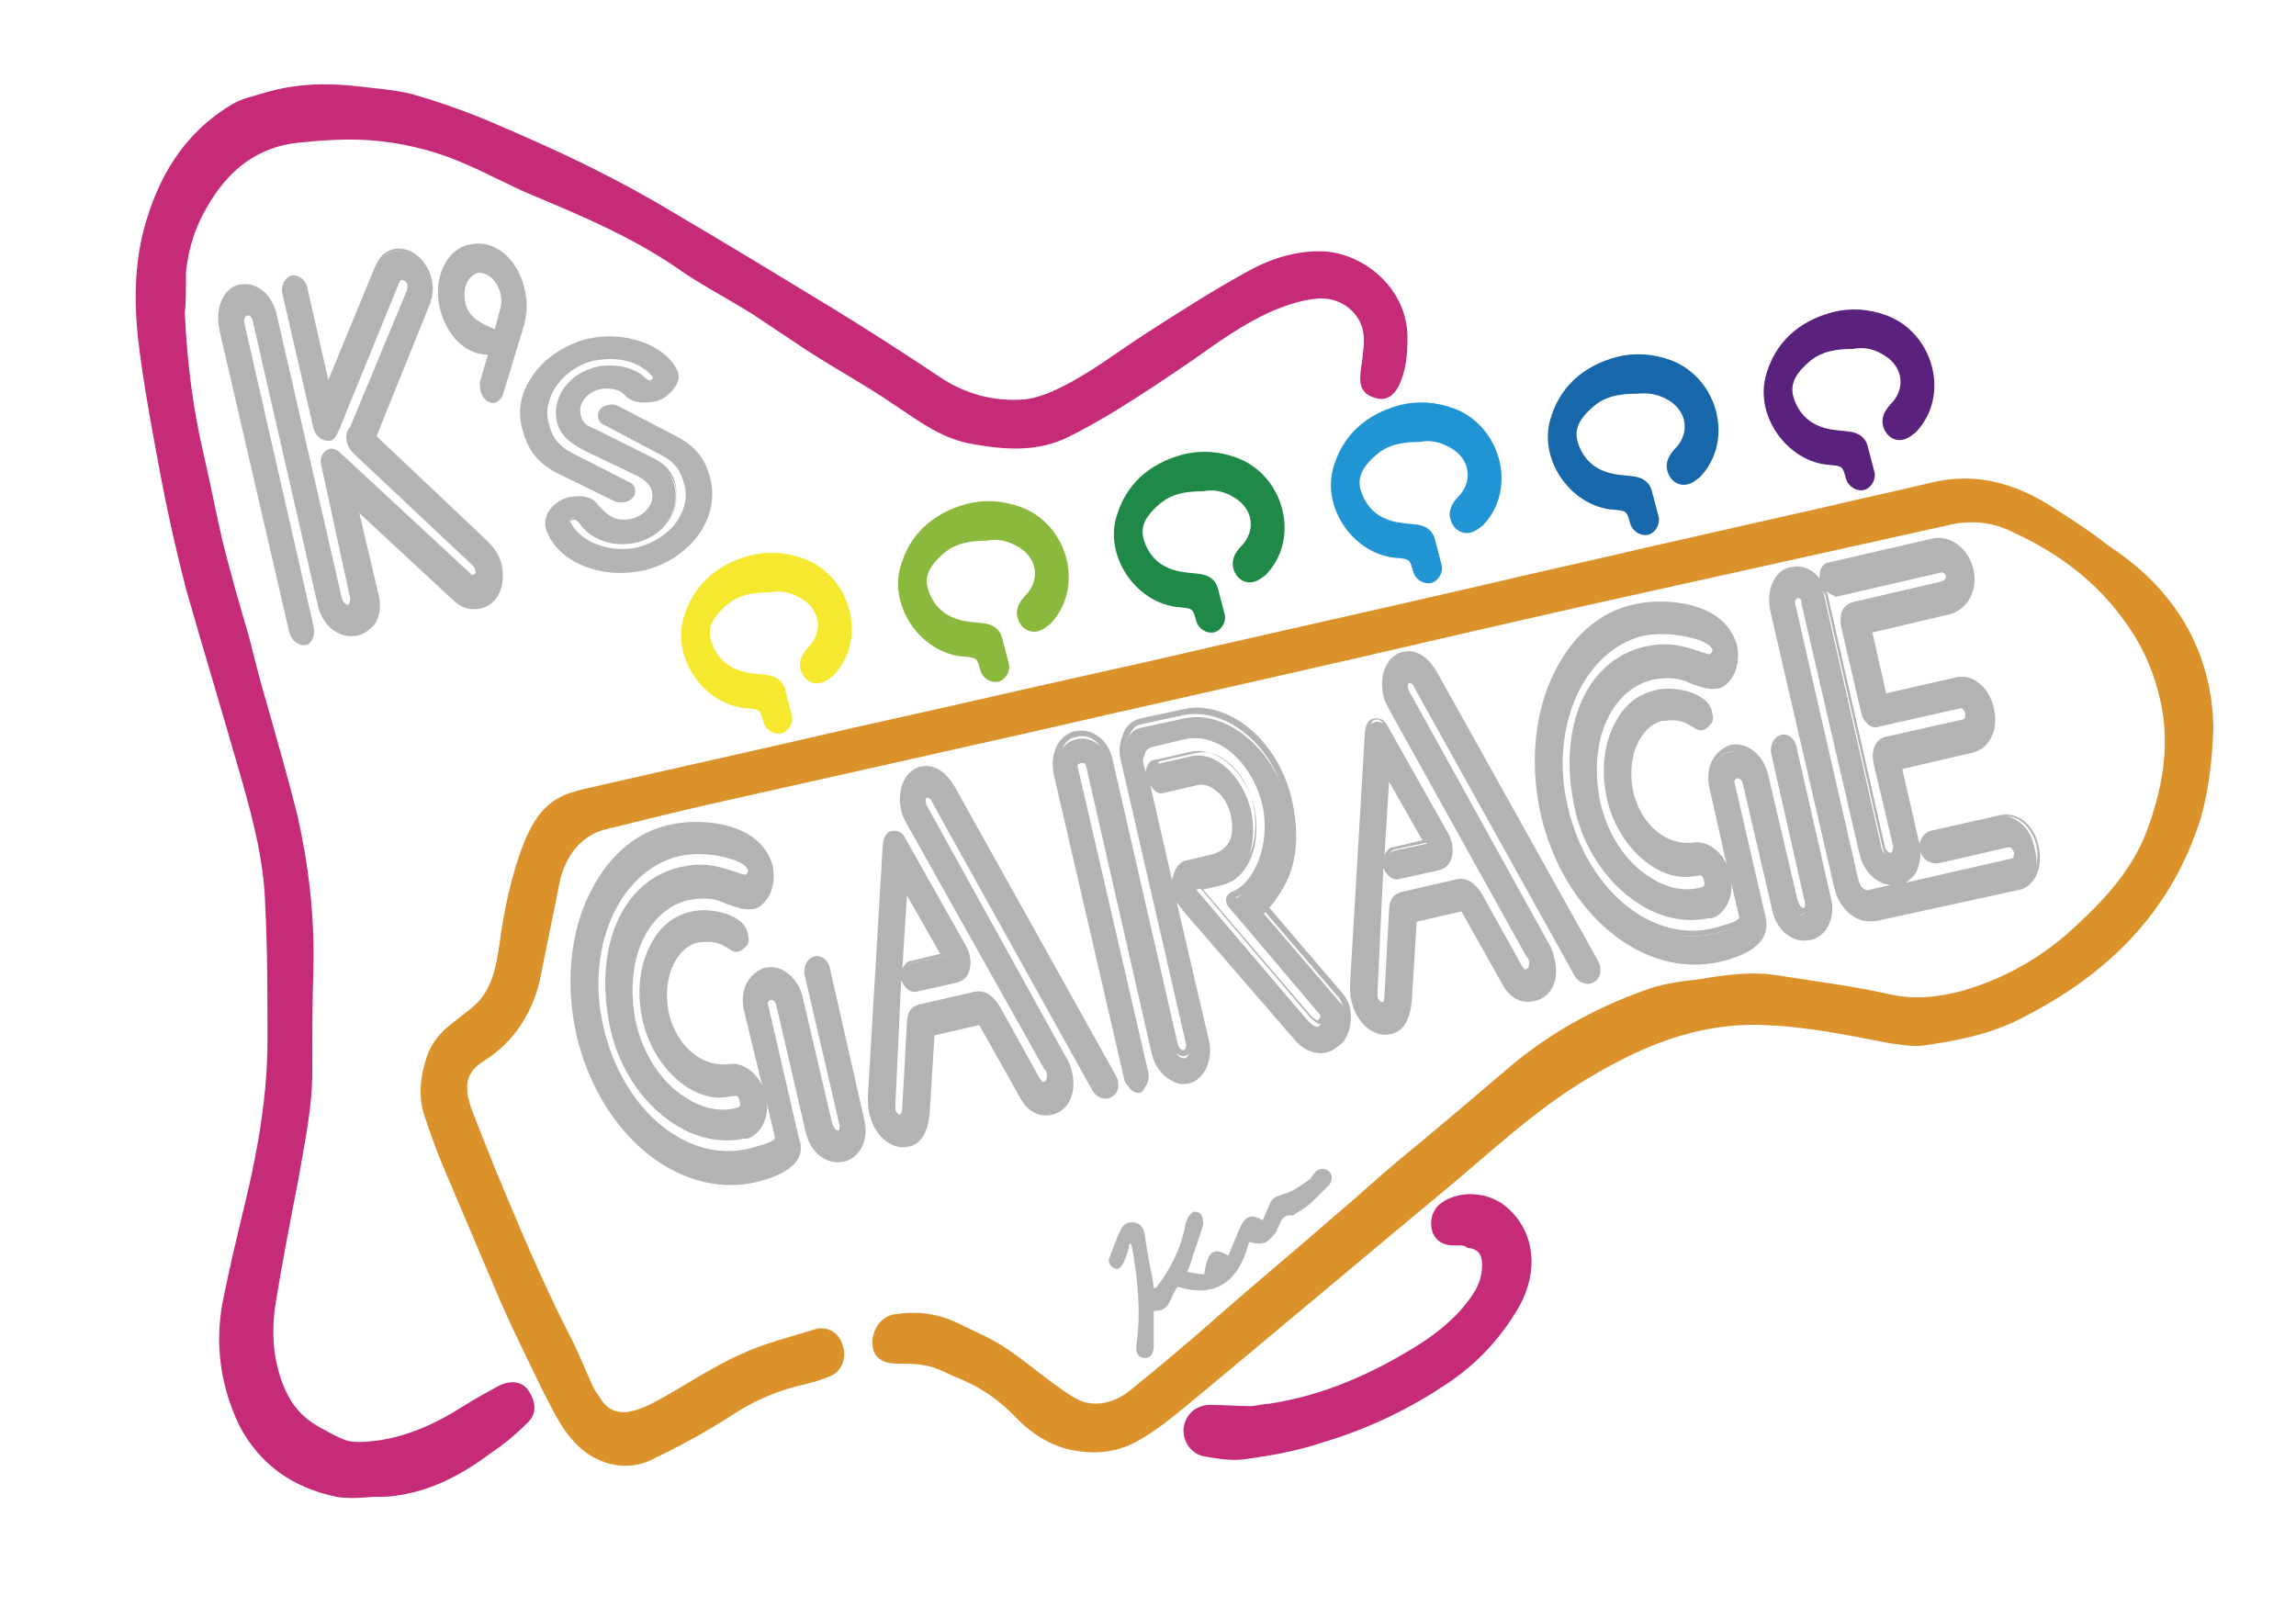
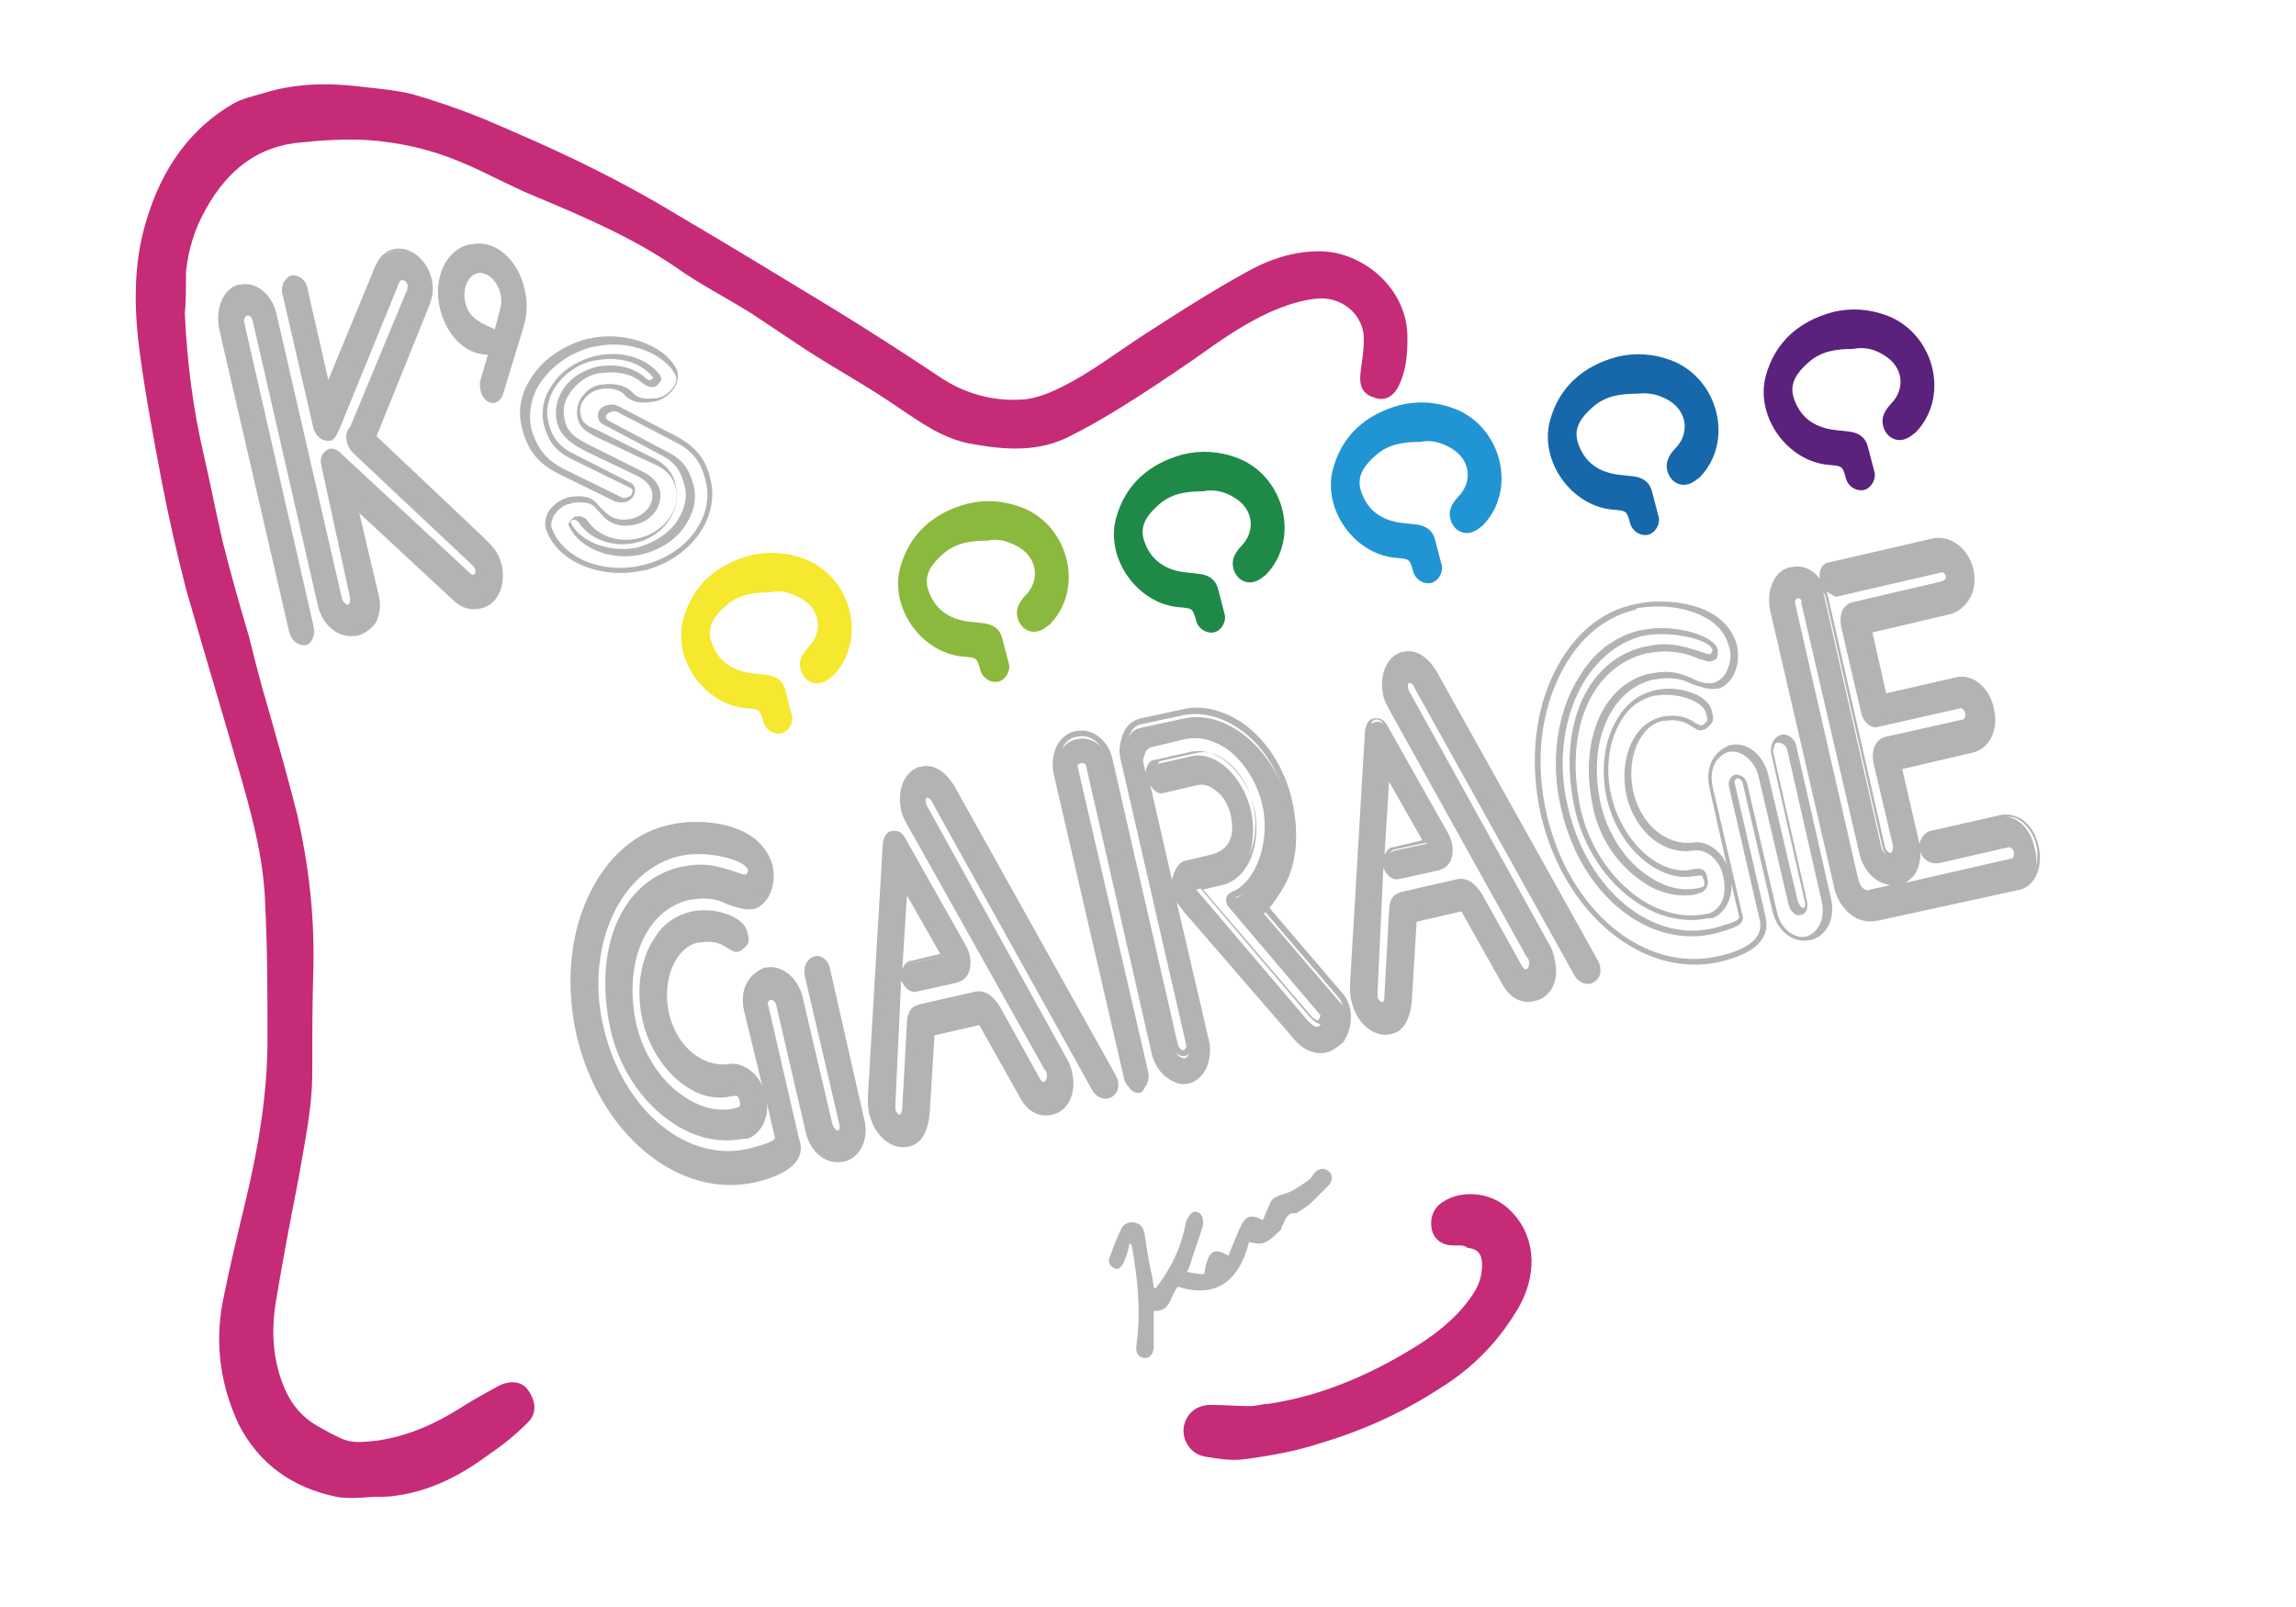
<svg xmlns="http://www.w3.org/2000/svg" version="1.1" id="レイヤー_1" x="0px" y="0px" viewBox="0 0 200 140" style="enable-background:new 0 0 200 140;" xml:space="preserve">
  <style type="text/css">
	.st0{fill-rule:evenodd;clip-rule:evenodd;fill:#DC922B;}
	.st1{fill-rule:evenodd;clip-rule:evenodd;fill:#C62B78;}
	.st2{fill-rule:evenodd;clip-rule:evenodd;fill:#1F8948;}
	.st3{fill-rule:evenodd;clip-rule:evenodd;fill:#2194D4;}
	.st4{fill-rule:evenodd;clip-rule:evenodd;fill:#1768AA;}
	.st5{fill-rule:evenodd;clip-rule:evenodd;fill:#5A217D;}
	.st6{fill-rule:evenodd;clip-rule:evenodd;fill:#8BB93D;}
	.st7{fill-rule:evenodd;clip-rule:evenodd;fill:#F5E82E;}
	.st8{fill-rule:evenodd;clip-rule:evenodd;fill:#B3B3B3;}
	.st9{fill:#B3B3B3;}
</style>
  <g>
-     <path class="st0" d="M192.8,63.4c-0.1,2.9-0.4,5.4-1.1,7.9c-2.6,8.2-8.1,13.6-15.6,17.4c-2.7,1.4-5.7,2-8.7,2.4   c-0.9,0.1-1.8-0.1-2.7-0.2c-3.7-0.7-7.4-1.5-11.2-1.6c-5.6-0.2-10.4,1.8-15.1,4.6c-4.9,2.9-9,6.9-13.4,10.5   c-7.1,5.9-14.1,11.8-21.2,17.7c-1.6,1.3-3.1,2.6-5,3.6c-1.8,0.9-3.6,1-5.6,0.6c-1.7-0.4-3.2-1.3-4.5-2.6c-1.4-1.5-3-2.7-4.9-3.5   c-0.8-0.3-1.5-0.7-2.3-1c-1.1-0.4-2.2-0.4-3.3-0.4c-1.3,0-2.1-0.5-2.2-1.6c-0.1-1.3,0.7-2.5,1.9-2.7c1.9-0.3,3.8-0.1,5.6,0.8   c1.4,0.7,2.9,1.3,4.2,2.2c1.5,1,2.9,2.2,4.3,3.2c0.7,0.5,1.5,1.1,2.3,1.4c1.6,0.5,3.1-0.1,4.3-1.1c2.6-2.1,5.2-4.3,7.8-6.6   c3.3-2.9,6.7-5.7,10-8.6c1.8-1.5,3.5-3.1,5.3-4.6c3.4-2.8,6.7-5.6,10.1-8.5c3.4-2.8,7.2-4.9,11.4-6.4c1.5-0.6,3.2-0.8,4.9-1   c2.3-0.4,4.6-0.7,6.9-0.3c3.2,0.5,6.4,0.9,9.5,1.6c2.2,0.5,4.3,0.3,6.5-0.3c3.8-1.1,7.2-3.1,10-5.8c2.5-2.3,4.8-4.9,6-8.1   c1.3-3.5,2-7.1,1.3-10.8c-0.5-2.6-1.5-5.1-3.1-7.3c-2.5-3.6-6-6.2-10-8c-1.8-0.9-3.8-1-5.7-0.5c-8.6,1.9-17.1,3.8-25.7,5.7   c-8.2,1.8-16.4,3.7-24.6,5.6c-10,2.3-19.9,4.5-29.9,6.8c-8.5,1.9-16.9,3.8-25.4,5.7c-3.2,0.7-6.5,1.5-9.7,2.3   c-0.7,0.2-1.5,0.3-2.2,0.6c-1.8,0.8-2.7,2.3-3.2,4.1c-0.2,1-0.4,2-0.6,3c-0.4,2-0.8,3.9-1.2,5.9c-0.7,2.9-2.3,5.3-4.8,6.9   c-1.6,1-1.8,2.1-1.2,4c0.7,1.9,1.5,3.8,2.2,5.6c2,4.8,4,9.6,6.4,14.3c0.8,1.5,1.4,3.1,2.1,4.6c0.2,0.4,0.5,0.7,0.7,1.1   c0.7,1,1.7,1.2,2.8,0.9c0.7-0.2,1.4-0.5,2.1-0.9c2.4-1.3,4.7-2.9,7.2-4c2.1-1,4.3-1.5,6.5-2.2c1.1-0.3,2.1,0.3,2.4,1.4   c0.4,1.1-0.1,2.3-1.1,2.7c-0.7,0.3-1.4,0.5-2.2,0.7c-2.2,0.5-4.2,1.3-6.2,2.6c-2.3,1.5-4.7,2.8-7.2,4c-2.3,1.1-5,0.3-6.7-1.6   c-1.3-1.4-2-3.1-2.9-4.8c-1.2-2.5-2.4-4.9-3.5-7.4c-1.5-3.5-3-7.1-4.5-10.6c-0.8-1.8-1.5-3.7-2.1-5.5c-0.6-1.8-0.4-3.5,0.2-5.3   c0.4-1.1,1.1-2,2-2.7c0.6-0.5,1.3-1,1.9-1.5c1.7-1.4,2.1-3.4,2.4-5.5c0.4-3,1-5.9,2.1-8.8c0.7-1.7,1.6-3.3,3.3-4.1   c0.5-0.3,1.1-0.4,1.7-0.6c7.8-1.8,15.6-3.5,23.3-5.3c8.6-1.9,17.2-3.9,25.8-5.8c9.9-2.3,19.9-4.5,29.8-6.8   c4.6-1.1,9.3-2.1,13.9-3.2c5.3-1.2,10.6-2.4,15.9-3.6c2.9-0.7,5.8-1.3,8.7-2c3.8-1,7.3-0.1,10.5,1.9c1.7,1.1,3.5,2.2,5.1,3.5   C189.5,51.3,192.7,56.8,192.8,63.4z" />
    <path class="st1" d="M16.1,27.3c0.2,4.3,0.7,8.2,1.6,12.1c0.6,2.6,1.1,5.2,1.7,7.8c0.7,2.8,1.5,5.6,2.3,8.3c0.5,2,1,4,1.6,6   c0.9,3.2,1.8,6.3,2.6,9.5c1,4.4,1.5,8.8,1.4,13.3c-0.1,3.1-0.1,6.1-0.1,9.2c0,3.1-0.7,6.2-1.2,9.2c-0.7,3.6-1.4,7.2-2,10.9   c-0.4,2.6-0.2,5.2,0.9,7.6c0.6,1.3,1.5,2.3,2.7,3c0.7,0.4,1.4,0.8,2.1,1.1c1,0.5,2.1,0.3,3.2,0.2c2.7-0.4,5.1-1.5,7.3-2.9   c1.1-0.7,2.2-1.3,3.3-1.9c1.1-0.5,2-0.3,2.5,0.4c0.7,1,0.8,2.1-0.1,2.9c-1,1-2.1,1.9-3.3,2.7c-2.4,1.8-5.1,3.2-8.1,3.6   c-0.6,0.1-1.1,0.1-1.7,0.1c-0.6,0-1.3,0.1-1.9,0.1c-0.5,0-1.1,0-1.6-0.1c-3.8-0.8-6.7-2.8-8.5-6.3c-1.6-3.4-2.1-7-1.4-10.7   c0.6-3,1.3-5.9,2-8.8c1.1-4.6,1.9-9.3,1.9-14c0-3.9,0-7.9-0.2-11.8c-0.1-3.6-1-7.2-2-10.7c-1.6-5.6-3.3-11.2-4.9-16.8   c-0.8-3.1-1.5-6.2-2.1-9.3c-0.7-3.7-1.4-7.4-1.9-11.1c-0.5-3.6-0.6-7.3,0.3-10.8c1.2-4.6,3.5-8.5,7.7-11c0.8-0.5,1.8-0.7,2.8-1   c2.6-0.8,5.3-0.9,8-0.6c1.6,0.2,3.3,0.3,4.9,0.7c2.1,0.6,4.1,1.3,6.1,2.1c3.3,1.4,6.5,2.8,9.7,4.4c2.4,1.2,4.8,2.5,7.1,3.9   c4.6,2.7,9.2,5.5,13.8,8.3c3.1,1.9,6.2,3.9,9.2,5.9c2.2,1.5,4.7,2.2,7.4,2c1-0.1,2.1-0.5,3.1-1c2.7-1.3,5.1-3.2,7.6-4.8   c2.8-1.8,5.6-3.6,8.5-5.2c2.1-1.2,4.4-2,6.9-1.9c3.6,0.2,7.3,3.3,7.3,7.5c0,1.5-0.1,2.9-0.8,4.3c-0.5,0.9-1.2,1.3-2.2,0.9   c-0.9-0.3-1.2-1-1.1-2c0.1-1,0.3-1.9,0.3-2.9c0.1-2.1-1.7-3.8-3.9-3.7c-1.5,0.1-2.9,0.6-4.3,1.2c-2.4,1.1-4.5,2.6-6.6,4.1   c-2.2,1.5-4.4,3-6.7,4.4c-1.3,0.8-2.7,1.6-4.1,2.3c-2.7,1.4-5.6,1.2-8.4,0.7c-2.6-0.4-4.6-1.9-6.7-3.3c-2.6-1.8-5.4-3.3-8-5   c-1.5-1-3-2-4.5-3c-2.2-1.4-4.6-2.6-6.7-4.1c-3.8-2.6-8-4.4-12.3-6.2c-2.2-0.9-4.3-2.1-6.5-3c-2.6-1.1-5.3-1.7-8.1-1.9   c-1.9-0.1-3.8,0-5.7,0.2c-3.9,0.3-6.5,2.5-8.3,5.7c-1,1.7-1.6,3.6-1.8,5.6C16.2,25.1,16.2,26.4,16.1,27.3z" />
    <path class="st1" d="M127,108.5c-0.1,0-0.3,0-0.4,0c-0.9,0-1.5-0.4-1.8-1.1c-0.3-0.9-0.1-1.8,0.5-2.4c1.6-1.4,4.5-1.3,6.2,0.4   c2.2,2.1,2.5,5.3,0.9,8.3c-1.7,3-4,5.4-6.9,7.2c-3.2,2.1-6.7,3.7-10.4,4.8c-2.1,0.7-4.3,1.1-6.5,1.4c-1.2,0.2-2.4,0-3.6-0.2   c-1.3-0.2-2-1.4-1.9-2.5c0.2-1.3,1.2-2.1,2.6-2c1.1,0,2.1,0.1,3.2,0.1c0.5,0,1.1-0.2,1.6-0.2c4.7-0.7,9-2.6,13-5.1   c1.9-1.2,3.7-2.7,4.9-4.6c0.5-0.8,0.7-1.6,0.7-2.4c0-1-0.4-1.4-1.3-1.5C127.6,108.5,127.3,108.5,127,108.5   C127,108.5,127,108.5,127,108.5z" />
    <path class="st2" d="M104.8,42.8c-1.5,0-2.8,0.2-3.9,1.2c-0.9,0.8-1.6,1.7-1.3,2.9c0.4,1.4,1.3,2.4,2.8,2.8   c0.7,0.2,1.4,0.2,2.1,0.3c0.8,0.1,1.4,0.5,1.6,1.3c0.2,0.8,0.4,1.5,0.6,2.3c0.1,0.7-0.4,1.4-1,1.5c-0.6,0.1-1.3-0.3-1.5-1   c-0.3-1.1-0.3-1.1-1.5-1.2c-3.6-0.3-6.4-4.2-5.5-7.7c0.8-3,2.9-4.8,5.8-5.6c1.6-0.4,3.2-0.3,4.8,0.3c3.9,1.5,5.4,6.6,2.8,9.8   c-0.2,0.2-0.3,0.4-0.5,0.5c-0.7,0.6-1.4,0.7-2,0.3c-0.6-0.4-0.9-1.3-0.6-2c0.1-0.3,0.4-0.7,0.6-0.9c1.3-1.3,1.1-3.2-0.5-4.2   C106.7,42.8,105.7,42.6,104.8,42.8z" />
    <path class="st3" d="M123.7,38.5c-1.5,0-2.8,0.2-3.9,1.2c-0.9,0.8-1.6,1.7-1.3,2.9c0.4,1.4,1.3,2.4,2.8,2.8   c0.7,0.2,1.4,0.2,2.1,0.3c0.8,0.1,1.4,0.5,1.6,1.3c0.2,0.8,0.4,1.5,0.6,2.3c0.1,0.7-0.4,1.4-1,1.5c-0.6,0.1-1.3-0.3-1.5-1   c-0.3-1.1-0.3-1.1-1.5-1.2c-3.6-0.3-6.4-4.2-5.5-7.7c0.8-3,2.9-4.8,5.8-5.6c1.6-0.4,3.2-0.3,4.8,0.3c3.9,1.5,5.4,6.6,2.8,9.8   c-0.2,0.2-0.3,0.4-0.5,0.5c-0.7,0.6-1.4,0.7-2,0.3c-0.6-0.4-0.9-1.3-0.6-2c0.1-0.3,0.4-0.7,0.6-0.9c1.3-1.3,1.1-3.2-0.5-4.2   C125.5,38.5,124.6,38.3,123.7,38.5z" />
    <path class="st4" d="M142.6,34.3c-1.5,0-2.8,0.2-3.9,1.2c-0.9,0.8-1.6,1.7-1.3,2.9c0.4,1.4,1.3,2.4,2.8,2.8   c0.7,0.2,1.4,0.2,2.1,0.3c0.8,0.1,1.4,0.5,1.6,1.3c0.2,0.8,0.4,1.5,0.6,2.3c0.1,0.7-0.4,1.4-1,1.5c-0.6,0.1-1.3-0.3-1.5-1   c-0.3-1.1-0.3-1.1-1.5-1.2c-3.6-0.3-6.4-4.2-5.5-7.7c0.8-3,2.9-4.8,5.8-5.6c1.6-0.4,3.2-0.3,4.8,0.3c3.9,1.5,5.4,6.6,2.8,9.8   c-0.2,0.2-0.3,0.4-0.5,0.5c-0.7,0.6-1.4,0.7-2,0.3c-0.6-0.4-0.9-1.3-0.6-2c0.1-0.3,0.4-0.7,0.6-0.9c1.3-1.3,1.1-3.2-0.5-4.2   C144.4,34.3,143.5,34.2,142.6,34.3z" />
    <path class="st5" d="M161.4,30.4c-1.5,0-2.8,0.2-3.9,1.2c-0.9,0.8-1.6,1.7-1.3,2.9c0.4,1.4,1.3,2.4,2.8,2.8   c0.7,0.2,1.4,0.2,2.1,0.3c0.8,0.1,1.4,0.5,1.6,1.3c0.2,0.8,0.4,1.5,0.6,2.3c0.1,0.7-0.4,1.4-1,1.5c-0.6,0.1-1.3-0.3-1.5-1   c-0.3-1.1-0.3-1.1-1.5-1.2c-3.6-0.3-6.4-4.2-5.5-7.7c0.8-3,2.9-4.8,5.8-5.6c1.6-0.4,3.2-0.3,4.8,0.3c3.9,1.5,5.4,6.6,2.8,9.8   c-0.2,0.2-0.3,0.4-0.5,0.5c-0.7,0.6-1.4,0.7-2,0.3c-0.6-0.4-0.9-1.3-0.6-2c0.1-0.3,0.4-0.7,0.6-0.9c1.3-1.3,1.1-3.2-0.5-4.2   C163.3,30.4,162.4,30.2,161.4,30.4z" />
    <path class="st6" d="M86,47.1c-1.5,0-2.8,0.2-3.9,1.2c-0.9,0.8-1.6,1.7-1.3,2.9c0.4,1.4,1.3,2.4,2.8,2.8c0.7,0.2,1.4,0.2,2.1,0.3   c0.8,0.1,1.4,0.5,1.6,1.3c0.2,0.8,0.4,1.5,0.6,2.3c0.1,0.7-0.4,1.4-1,1.5c-0.6,0.1-1.3-0.3-1.5-1c-0.3-1.1-0.3-1.1-1.5-1.2   c-3.6-0.3-6.4-4.2-5.5-7.7c0.8-3,2.9-4.8,5.8-5.6c1.6-0.4,3.2-0.3,4.8,0.3c3.9,1.5,5.4,6.6,2.8,9.8c-0.2,0.2-0.3,0.4-0.5,0.5   c-0.7,0.6-1.4,0.7-2,0.3c-0.6-0.4-0.9-1.3-0.6-2c0.1-0.3,0.4-0.7,0.6-0.9c1.3-1.3,1.1-3.2-0.5-4.2C87.8,47.1,86.9,46.9,86,47.1z" />
    <path class="st7" d="M67.1,51.6c-1.5,0-2.8,0.2-3.9,1.2c-0.9,0.8-1.6,1.7-1.3,2.9c0.4,1.4,1.3,2.4,2.8,2.8c0.7,0.2,1.4,0.2,2.1,0.3   c0.8,0.1,1.4,0.5,1.6,1.3c0.2,0.8,0.4,1.5,0.6,2.3c0.1,0.7-0.4,1.4-1,1.5c-0.6,0.1-1.3-0.3-1.5-1c-0.3-1.1-0.3-1.1-1.5-1.2   c-3.6-0.3-6.4-4.2-5.5-7.7c0.8-3,2.9-4.8,5.8-5.6c1.6-0.4,3.2-0.3,4.8,0.3c3.9,1.5,5.4,6.6,2.8,9.8c-0.2,0.2-0.3,0.4-0.5,0.5   c-0.7,0.6-1.4,0.7-2,0.3c-0.6-0.4-0.9-1.3-0.6-2c0.1-0.3,0.4-0.7,0.6-0.9c1.3-1.3,1.1-3.2-0.5-4.2C68.9,51.6,68,51.4,67.1,51.6z" />
-     <path class="st8" d="M108.8,108.2c-0.8,3.2-2.7,5-6.2,3.9c-0.7,0.8-0.6,2.2-2.1,2.1c0,0.5,0,1,0,1.5c0,0.5,0,1.1,0,1.6   c0,0.7-0.4,1.1-0.9,1c-0.5-0.1-0.7-0.5-0.6-1.2c0.4-2.9,0.1-5.7-0.4-8.5c0-0.1-0.1-0.2-0.2-0.3c-0.1,0.5-0.2,0.9-0.4,1.4   c-0.1,0.3-0.3,0.6-0.5,0.8c-0.4,0.2-1-0.3-0.9-0.8c0.3-0.8,0.6-1.7,1-2.5c0.2-0.5,0.6-0.8,1.2-0.7c0.6,0.1,0.8,0.5,0.9,1   c0.2,1.3,0.4,2.6,0.7,3.9c0,0.3,0.1,0.5,0.1,0.8c0.1,0,0.1,0,0.2,0c1.3-1.7,2.2-3.5,2.6-5.7c0.1-0.3,0.3-0.7,0.6-0.9   c0.1-0.1,0.6,0,0.7,0.2c0.2,0.2,0.2,0.6,0.2,0.9c-0.3,1.1-0.8,2.3-1.1,3.4c-0.1,0.2-0.1,0.4-0.3,0.7c0.5,0.1,1,0.2,1.5,0.2   c0.3-2,0.8-2.4,2.1-1.6c0.3-0.7,0.6-1.5,0.9-2.2c0.1-0.2,0.2-0.4,0.3-0.6c0.4-0.7,0.9-0.8,1.8-0.3c0.2-0.5,0.4-0.9,0.6-1.4   c0.2-0.6,0.7-0.7,1.3-0.9c0.7-0.2,1.4-0.7,2.1-1.2c0.2-0.1,0.3-0.4,0.5-0.6c0.3-0.4,0.8-0.5,1.2-0.2c0.4,0.3,0.4,0.8,0.1,1.2   c-0.5,0.5-1,1-1.5,1.5c-0.4,0.4-0.9,0.7-1.4,1c-0.1,0.1-0.3,0.2-0.4,0.2c-0.7-0.1-0.9,0.4-1.1,0.9c-0.1,0.2-0.2,0.3-0.2,0.5   C110.3,108.4,110,108.5,108.8,108.2z" />
+     <path class="st8" d="M108.8,108.2c-0.8,3.2-2.7,5-6.2,3.9c-0.7,0.8-0.6,2.2-2.1,2.1c0,0.5,0,1,0,1.5c0,0.5,0,1.1,0,1.6   c0,0.7-0.4,1.1-0.9,1c-0.5-0.1-0.7-0.5-0.6-1.2c0.4-2.9,0.1-5.7-0.4-8.5c0-0.1-0.1-0.2-0.2-0.3c-0.1,0.5-0.2,0.9-0.4,1.4   c-0.1,0.3-0.3,0.6-0.5,0.8c-0.4,0.2-1-0.3-0.9-0.8c0.3-0.8,0.6-1.7,1-2.5c0.2-0.5,0.6-0.8,1.2-0.7c0.6,0.1,0.8,0.5,0.9,1   c0.2,1.3,0.4,2.6,0.7,3.9c0,0.3,0.1,0.5,0.1,0.8c0.1,0,0.1,0,0.2,0c1.3-1.7,2.2-3.5,2.6-5.7c0.1-0.3,0.3-0.7,0.6-0.9   c0.1-0.1,0.6,0,0.7,0.2c0.2,0.2,0.2,0.6,0.2,0.9c-0.3,1.1-0.8,2.3-1.1,3.4c-0.1,0.2-0.1,0.4-0.3,0.7c0.5,0.1,1,0.2,1.5,0.2   c0.3-2,0.8-2.4,2.1-1.6c0.3-0.7,0.6-1.5,0.9-2.2c0.1-0.2,0.2-0.4,0.3-0.6c0.4-0.7,0.9-0.8,1.8-0.3c0.2-0.5,0.4-0.9,0.6-1.4   c0.2-0.6,0.7-0.7,1.3-0.9c0.7-0.2,1.4-0.7,2.1-1.2c0.2-0.1,0.3-0.4,0.5-0.6c0.3-0.4,0.8-0.5,1.2-0.2c0.4,0.3,0.4,0.8,0.1,1.2   c-0.5,0.5-1,1-1.5,1.5c-0.4,0.4-0.9,0.7-1.4,1c-0.7-0.1-0.9,0.4-1.1,0.9c-0.1,0.2-0.2,0.3-0.2,0.5   C110.3,108.4,110,108.5,108.8,108.2z" />
    <g>
      <path class="st9" d="M73.5,100.9c-1.2,0.3-2.5-0.7-2.9-2.3L68,87.4c-0.1-0.4-0.5-0.7-0.8-0.6c-0.2,0.1-0.5,0.4-0.4,0.7l2.7,11.7    c0.4,2-1.6,3-3.8,3.4c-6.4,1.4-13.3-4-15.3-12.7c-1.9-8.4,1.7-16.8,8.2-18c2.3-0.5,7.4-0.2,8.4,3.4c0.4,1.5-0.4,3.4-1.6,3.6    c-1.9,0.2-2.5-1.5-5.6-0.8c-3.8,1-5.9,5.5-4.8,11c1.1,5.3,5.8,8.6,9.1,7.6c0.1,0,0.6-0.2,0.4-1c-0.1-0.4-0.5-0.6-0.8-0.5    c-3,0.8-6.5-2.2-7.5-6.4c-1.1-4.3,0.8-8.7,4.2-9.3c1.7-0.4,4.3,0.4,4.5,1.7c0.2,0.7,0.2,0.8-0.3,1.2c-0.9,0.7-1-1-3.6-0.6    c-2.4,0.3-3.8,3.6-3,6.7c0.7,3,3.1,4.8,5.5,4.5c1.2-0.2,2.5,1,2.9,2.4c0.5,2.3-0.6,3.4-1.5,3.6c-4.7,1.2-10.2-3.1-11.5-9.6    C52.1,83,54.3,77,59.6,75.8c2.9-0.6,4.9,0.9,5.4,0.8c0.2-0.1,0.6-0.3,0.4-0.9c-0.4-1.2-4.1-1.9-6.3-1.4c-5.3,1.1-8.5,8.2-6.8,15.4    c1.7,7.2,7.5,12.1,13.2,10.6c1.4-0.4,2.3-0.7,2.1-1.2l-2.6-11.2c-0.4-1.6,0.4-3.1,1.7-3.4c1.2-0.2,2.5,0.8,2.9,2.4L72.2,98    c0.1,0.5,0.5,0.8,0.8,0.7c0.3-0.1,0.4-0.5,0.3-0.9l-2.9-12.8c-0.2-0.7,0.1-1.3,0.7-1.4c0.4-0.1,0.9,0.3,1,0.9l3,13.2    C75.5,99.2,74.7,100.7,73.5,100.9z" />
      <path class="st9" d="M65.8,103C65.8,103,65.8,103,65.8,103c-6.7,1.5-13.6-4.2-15.6-12.9c-0.9-4.1-0.6-8.3,0.9-11.7    c1.6-3.6,4.2-6,7.5-6.6c2.3-0.5,7.6-0.3,8.7,3.6c0.2,0.9,0.1,2-0.4,2.8c-0.4,0.6-0.9,1-1.4,1c-0.8,0.1-1.4-0.2-2.1-0.4    c-0.8-0.4-1.7-0.7-3.3-0.4l-0.1,0c-3.7,0.9-5.7,5.4-4.6,10.7c0.6,2.7,2.2,5.2,4.3,6.5c1.5,1,3.1,1.3,4.5,0.9c0,0,0.1,0,0.2-0.1    c0.1-0.1,0.1-0.3,0-0.6c-0.1-0.3-0.2-0.4-0.5-0.3c-0.1,0-0.1,0-0.2,0C60.6,96.3,57,93.2,56,89c-0.6-2.5-0.3-5.2,0.9-7.1    c0.8-1.4,2-2.2,3.4-2.5c1.9-0.4,4.5,0.4,4.8,1.8c0.2,0.8,0.2,1-0.4,1.5c-0.1,0.1-0.3,0.2-0.4,0.2c-0.3,0.1-0.6-0.1-0.9-0.3    c-0.5-0.3-1.1-0.7-2.4-0.5c-0.1,0-0.2,0-0.2,0c-0.8,0.2-1.4,0.7-1.9,1.5c-0.8,1.3-1,3.1-0.6,4.8c0.7,2.8,2.9,4.6,5.2,4.3    c1.1-0.2,2.4,0.7,2.9,1.9L64.8,88c-0.2-0.9-0.1-1.9,0.4-2.6c0.3-0.5,0.9-0.9,1.4-1.1l0.1,0c1.4-0.3,2.8,0.9,3.2,2.5l2.6,11.1    c0.1,0.3,0.3,0.6,0.5,0.6c0,0,0,0,0,0c0.1,0,0.2-0.3,0.1-0.6L70.1,85c-0.1-0.4,0-0.9,0.2-1.2c0.2-0.3,0.4-0.4,0.7-0.5    c0.6-0.1,1.2,0.4,1.3,1.1l3,13.2c0.4,1.7-0.4,3.3-1.8,3.6l-0.1,0c-1.4,0.3-2.8-0.8-3.2-2.5l-2.6-11.2c-0.1-0.3-0.3-0.4-0.5-0.4    c-0.1,0.1-0.3,0.2-0.2,0.4l2.7,11.7C70.1,100.5,69.6,102.1,65.8,103z M58.5,72.2c-3,0.7-5.4,2.9-6.9,6.3    c-1.5,3.4-1.8,7.4-0.9,11.4c1.9,8.5,8.5,14,15,12.5c2.7-0.6,3.9-1.7,3.6-3.1l-2.7-11.7c-0.1-0.5,0.2-0.9,0.5-1c0,0,0,0,0,0    c0.5-0.1,1,0.3,1.1,0.8l2.6,11.2c0.3,1.4,1.5,2.3,2.5,2.1l0,0c1.1-0.3,1.7-1.6,1.4-3l-3-13.2c-0.1-0.5-0.5-0.7-0.8-0.7l0,0    c-0.2,0-0.3,0.1-0.3,0.2c-0.1,0.2-0.2,0.5-0.1,0.8l2.9,12.8c0.1,0.5,0,1.1-0.5,1.2c-0.5,0.2-1-0.4-1.1-0.9l-2.6-11.1    c-0.3-1.4-1.5-2.4-2.6-2.2l0,0c-0.4,0.1-0.8,0.4-1.1,0.8c-0.4,0.6-0.5,1.4-0.3,2.3l2.6,11.2c0.2,0.8-0.9,1.1-2.3,1.5    c-0.1,0-0.2,0-0.2,0.1c-5.7,1.3-11.6-3.5-13.3-10.9c-1-4.1-0.4-8.5,1.6-11.6c1.3-2.2,3.2-3.5,5.3-4l0.1,0c2.7-0.6,6.2,0.4,6.6,1.6    c0.1,0.3,0,0.6,0,0.7c-0.1,0.3-0.4,0.4-0.6,0.4c-0.2,0.1-0.5-0.1-1-0.2c-0.9-0.4-2.4-0.9-4.4-0.5l-0.1,0    c-4.8,1.1-7.2,6.5-5.9,13.2c0.7,3.5,2.7,6.5,5.4,8.3c1.9,1.2,3.9,1.6,5.7,1.2c0,0,0.1,0,0.1,0c0.7-0.2,1.8-1.1,1.3-3.3    c-0.3-1.4-1.5-2.4-2.6-2.2c-2.6,0.4-5-1.6-5.8-4.7c-0.4-1.8-0.2-3.8,0.7-5.2c0.6-1,1.5-1.6,2.6-1.8c1.5-0.2,2.3,0.3,2.7,0.6    c0.4,0.2,0.5,0.3,0.7,0.1c0.4-0.3,0.4-0.3,0.2-1c-0.3-1.1-2.7-1.8-4.3-1.5c-0.1,0-0.1,0-0.2,0c-1.2,0.3-2.2,1-2.9,2.2    c-1.1,1.8-1.4,4.3-0.8,6.7c1,4,4.4,7,7.2,6.2c0,0,0.1,0,0.1,0c0.5-0.1,0.9,0.1,1,0.7c0.1,0.4,0.1,0.7-0.1,0.9    c-0.1,0.2-0.3,0.3-0.5,0.4c-0.1,0-0.2,0-0.3,0.1c-1.4,0.3-3.1,0-4.6-1c-2.3-1.5-4-4-4.5-6.9c-1.1-5.5,0.9-10.3,4.9-11.3l0.1,0    c1.8-0.4,2.8,0,3.7,0.4c0.6,0.3,1.1,0.5,1.8,0.4c0.5-0.1,0.9-0.5,1.1-0.8c0.4-0.7,0.6-1.7,0.3-2.4c-0.5-1.9-2.2-2.7-3.5-3.1    c-1.7-0.5-3.5-0.4-4.6-0.2C58.6,72.2,58.6,72.2,58.5,72.2z M59.1,74.6c-2,0.5-3.7,1.8-5,3.8c-1.9,3-2.5,7.2-1.5,11.2    c1.7,7.2,7.4,11.9,12.9,10.4c0.6-0.2,2-0.5,2-0.9l-0.7-3c0.1,0.8-0.1,1.4-0.4,2c-0.5,0.8-1.1,1.1-1.4,1.1c-0.1,0-0.1,0-0.2,0    c-2,0.4-4.1,0-6.1-1.3c-2.8-1.8-4.9-5-5.6-8.6c-1.4-7,1.2-12.7,6.3-13.8l0.1,0c2.1-0.5,3.7,0.2,4.7,0.5c0.3,0.1,0.6,0.2,0.7,0.2    c0.1,0,0.2-0.1,0.2-0.2c0.1-0.1,0.1-0.2,0-0.3C64.8,74.9,61.5,74,59.1,74.6L59.1,74.6z" />
    </g>
    <g>
      <path class="st9" d="M96.6,95.4c-0.4,0.1-0.9-0.2-1.1-0.7l-13.9-25c-0.2-0.4-0.6-0.7-0.9-0.4c-0.3,0.2-0.2,0.8,0,1.1l12,21.7    c0.3,0.5,0.5,0.8,0.6,1.5c0.3,1.6-0.5,2.9-1.7,3.2c-1,0.2-1.9-0.2-2.6-1.3l-3.7-6.6l-4.2,1l-0.4,6.8c0,1.5-0.5,2.7-1.7,3    c-1.2,0.3-2.5-0.8-3-2.4c-0.2-0.6-0.2-1-0.1-1.7l1.3-22c0-0.5,0.2-0.8,0.6-0.9c0.4-0.1,0.7,0.1,1,0.5l5.3,9.4    c0.3,0.5,0.4,1.1,0.3,1.6c-0.1,0.6-0.4,1-0.9,1.1l-3.6,0.8c-0.4,0.1-0.8-0.3-1-0.9c-0.2-0.6,0.1-1.2,0.6-1.3l2.8-0.6l-3.5-6.2    l-1.1,19c0,0.3-0.1,0.5,0,0.7c0.1,0.4,0.4,0.6,0.7,0.5c0.3,0,0.4-0.5,0.4-0.9l0.4-7.3c0-0.4,0.1-0.7,0.3-1    c0.2-0.2,0.4-0.4,0.7-0.4l4.8-1.1c0.4-0.1,0.7,0,1,0.2c0.4,0.2,0.6,0.5,0.9,1l3.5,6.3c0.2,0.3,0.4,0.4,0.6,0.4    c0.3-0.1,0.4-0.4,0.4-0.7c0-0.2-0.1-0.4-0.2-0.6l-12-21.6c-0.2-0.4-0.3-0.7-0.4-1.1c-0.3-1.6,0.3-3.2,1.5-3.5    c1.1-0.3,2.1,0.5,2.8,1.7l14,25.1c0.1,0.2,0.2,0.4,0.2,0.6C97.4,95,97,95.3,96.6,95.4z" />
      <path class="st9" d="M91.7,97.1L91.7,97.1c-1.2,0.3-2.2-0.3-2.8-1.4l-3.6-6.4l-3.9,0.9L81,96.7c-0.1,1.8-0.7,3-1.9,3.2    c-1.3,0.3-2.8-0.8-3.3-2.6c-0.2-0.6-0.2-1.1-0.2-1.8l1.3-22c0.1-0.8,0.5-1.1,0.8-1.1c0.5-0.1,0.9,0.1,1.2,0.7l5.3,9.4    c0.3,0.6,0.4,1.2,0.3,1.8c-0.1,0.7-0.5,1.1-1.1,1.3l-3.6,0.8c-0.5,0.1-1-0.3-1.3-1c0,0,0,0,0,0L78,96.1c0,0.1,0,0.1,0,0.2    c0,0.2,0,0.3,0,0.4c0.1,0.2,0.2,0.4,0.4,0.4c0,0,0,0,0,0c0,0,0.2-0.1,0.2-0.7l0.4-7.3c0-0.4,0.1-0.8,0.3-1.1    c0.2-0.3,0.5-0.4,0.8-0.5l4.8-1.1c0.5-0.1,0.8,0,1.2,0.2c0.4,0.3,0.7,0.6,1,1.1l3.5,6.3c0.2,0.3,0.3,0.3,0.4,0.2    c0.1,0,0.2-0.2,0.2-0.5c0-0.1,0-0.2-0.1-0.4c0,0,0-0.1-0.1-0.1L79,71.8c-0.2-0.4-0.4-0.7-0.5-1.2c-0.4-1.8,0.3-3.4,1.6-3.8    c0,0,0.1,0,0.1,0c1.1-0.3,2.2,0.4,3,1.8l14,25.1c0.1,0.2,0.2,0.4,0.2,0.7c0.1,0.7-0.4,1.2-0.9,1.3c-0.5,0.1-1.1-0.2-1.4-0.8    l-13.9-25c-0.1-0.3-0.3-0.4-0.4-0.4c0,0,0,0-0.1,0c-0.1,0.1-0.1,0.5,0.1,0.8l12,21.7c0.3,0.5,0.5,0.9,0.6,1.5    C93.8,95.3,93,96.8,91.7,97.1z M85.3,88.7c0.1,0,0.2,0,0.3,0.1l3.7,6.6c0.5,1,1.4,1.4,2.3,1.2l0.1,0.2l-0.1-0.2    c1.1-0.3,1.7-1.5,1.5-2.9c-0.1-0.6-0.2-0.9-0.5-1.4l-12-21.7c-0.3-0.5-0.3-1.1,0-1.5c0.1-0.1,0.2-0.1,0.3-0.2    c0.4-0.1,0.8,0.2,1,0.6l13.9,25c0.2,0.4,0.6,0.6,0.8,0.6c0.3-0.1,0.5-0.3,0.5-0.7c0-0.2-0.1-0.3-0.2-0.5l-14-25.1    c-0.7-1.2-1.6-1.8-2.5-1.6l-0.1,0c-1,0.3-1.6,1.7-1.3,3.2c0.1,0.4,0.2,0.7,0.4,1.1l12,21.6c0,0,0,0.1,0.1,0.1    c0.1,0.2,0.2,0.4,0.2,0.6c0,0.5-0.2,0.9-0.6,1c-0.4,0.1-0.7-0.1-0.9-0.5L86.7,88c-0.2-0.5-0.4-0.7-0.8-0.9    c-0.3-0.2-0.5-0.2-0.9-0.2L80.3,88c-0.2,0.1-0.4,0.1-0.5,0.3c-0.2,0.2-0.2,0.5-0.2,0.8l-0.4,7.3c0,0.3,0,1-0.6,1.1c0,0,0,0-0.1,0    c-0.4,0.1-0.8-0.2-1-0.7c-0.1-0.2-0.1-0.4-0.1-0.7c0-0.1,0-0.1,0-0.2l1.1-19c0-0.1,0.1-0.2,0.2-0.2c0.1,0,0.2,0,0.3,0.1l3.5,6.2    c0,0.1,0,0.2,0,0.2c0,0.1-0.1,0.1-0.2,0.1l-2.8,0.6c-0.1,0-0.3,0.1-0.4,0.3C79,84.7,79,85,79.1,85.2c0.1,0.4,0.4,0.7,0.7,0.7    l3.6-0.8c0.2-0.1,0.6-0.2,0.7-0.9c0.1-0.5,0-1-0.2-1.5l-5.3-9.4c-0.1-0.2-0.3-0.5-0.7-0.4c-0.1,0-0.4,0.1-0.4,0.7l-1.3,22    c0,0.6-0.1,1,0.1,1.6c0.5,1.5,1.6,2.5,2.7,2.3c1.2-0.3,1.5-1.9,1.5-2.8l0.4-6.8c0-0.1,0.1-0.2,0.2-0.2L85.3,88.7L85.3,88.7z     M79,78l-0.4,6.4c0-0.1,0.1-0.1,0.1-0.2c0.2-0.3,0.4-0.5,0.7-0.5l2.5-0.6L79,78z" />
    </g>
    <g>
      <path class="st9" d="M116.5,90.7c-0.9,1.3-2.5,0.9-3.6-0.3l-9.6-11.1c-0.7-0.8-1.2-1.8-0.9-2.9c0.1-0.4,0.4-1,0.8-1.1l2.1-0.5    c1.6-0.4,2.4-1.4,2.2-3.1c-0.1-2-1.8-3.8-3.3-3.5l-3,0.7c-0.5,0.1-0.9-0.3-1.1-0.9c-0.2-0.6,0-1.3,0.5-1.4l3.1-0.7    c2.4-0.6,5,2.2,5.4,5.5c0.3,2.7-0.7,5.2-2.7,5.6l-2.2,0.5l9.7,11.4c0.3,0.3,0.7,0.7,1,0.5c0.2-0.2,0.4-0.7,0.2-1l-7.7-9.1    c-0.2-0.2-0.3-0.4-0.3-0.6c0-0.3,0.2-0.4,0.4-0.4c1.9-0.7,3.4-3.8,3-7.1c-0.5-4.2-4.1-7.5-7.3-6.8l-2.5,0.6    c-0.5,0.1-0.9,0.2-1,0.8c-0.2,0.4-0.2,0.7-0.1,1.2l5.5,24c0.4,1.7-0.4,3.2-1.6,3.4c-1.2,0.3-2.5-0.8-2.9-2.4l-5.7-25    c-0.1-0.4-0.5-0.6-0.8-0.5c-0.3,0.1-0.5,0.4-0.4,0.9l6.1,26.4c0.1,0.6-0.1,1.3-0.5,1.4c-0.5,0.1-1-0.3-1.1-0.9l-6.1-26.4    c-0.4-1.7,0.4-3.3,1.7-3.5c1.2-0.3,2.6,0.6,2.9,2.2l5.7,24.9c0.1,0.4,0.4,0.7,0.8,0.7c0.3-0.1,0.5-0.5,0.4-0.9l-5.7-24.8    c-0.2-0.8-0.1-1.3,0.2-1.9c0.3-0.7,0.7-1.1,1.3-1.2l3.7-0.8c4-0.9,8.5,3.2,9.3,8.5c0.6,3.6-0.2,6.4-2.3,8.5l6.6,7.7    C117.5,87.9,117.3,89.7,116.5,90.7z" />
      <path class="st9" d="M115.5,91.7c-0.9,0.2-2-0.2-2.8-1.2l-9.6-11.1c-0.2-0.3-0.4-0.5-0.6-0.8l2.8,12c0.2,0.8,0.1,1.7-0.2,2.4    c-0.3,0.7-0.9,1.2-1.5,1.3l-0.1,0l0,0c-1.4,0.3-2.8-0.8-3.2-2.6l-5.7-25c-0.1-0.3-0.3-0.4-0.5-0.4c-0.2,0-0.3,0.3-0.2,0.6    l6.1,26.4c0.2,0.7-0.1,1.5-0.7,1.7c-0.6,0.1-1.3-0.4-1.4-1.1l-6.1-26.4c-0.2-0.9-0.1-1.7,0.2-2.4c0.3-0.7,0.9-1.2,1.6-1.4l0.1,0    c1.4-0.3,2.8,0.7,3.2,2.4l5.7,24.9c0.1,0.3,0.3,0.5,0.5,0.5c0.1,0,0.3-0.3,0.2-0.6l-5.7-24.8c-0.2-0.9,0-1.4,0.2-2.1    c0.3-0.8,0.8-1.2,1.5-1.4l3.7-0.8c1.6-0.4,3.4,0,5.1,1.1c2.4,1.6,4.1,4.5,4.6,7.6c0.6,3.6-0.1,6.4-2.2,8.5l6.5,7.6    c1,1.2,0.8,3.1,0,4.2C116.4,91.3,116,91.6,115.5,91.7z M104.3,67.9c0.6-0.1,1.3,0,1.9,0.5c0.9,0.7,1.6,2,1.7,3.2    c0.1,1.9-0.7,3-2.4,3.4l-2.1,0.5c-0.3,0.1-0.6,0.6-0.6,0.9c-0.2,0.9,0.1,1.8,0.9,2.7l9.6,11.1c0.7,0.8,1.6,1.2,2.3,1    c0.4-0.1,0.7-0.3,0.9-0.7c0.7-0.9,0.9-2.6,0.1-3.6l-6.6-7.7c-0.1-0.1-0.1-0.3,0-0.3c2-2,2.8-4.7,2.2-8.3c-0.5-3-2.1-5.7-4.4-7.2    c-1.5-1-3.2-1.4-4.7-1.1l-3.7,0.8c-0.5,0.1-0.8,0.4-1.1,1.1c-0.3,0.6-0.4,1-0.2,1.8l5.7,24.8c0.1,0.6-0.1,1.1-0.6,1.2    c-0.4,0.1-0.9-0.3-1.1-0.9l-5.7-24.9c-0.4-1.6-1.6-2.3-2.6-2l-0.1,0c-0.5,0.1-1,0.5-1.2,1.1c-0.3,0.6-0.4,1.4-0.2,2.1l6.1,26.4    c0.1,0.5,0.5,0.8,0.8,0.7c0.3-0.1,0.5-0.6,0.3-1.1l-6.1-26.4c-0.1-0.5,0.2-1.1,0.6-1.2c0.4-0.1,0.9,0.2,1.1,0.7l5.7,25    c0.3,1.4,1.5,2.4,2.6,2.2l0.1,0c0.5-0.1,0.9-0.5,1.2-1.1c0.3-0.6,0.4-1.3,0.2-2.1l-5.5-24c-0.1-0.5-0.1-0.9,0.1-1.3    c0.2-0.6,0.7-0.8,1.2-0.9l2.5-0.6c1.3-0.3,2.8,0,4.1,1c1.9,1.3,3.2,3.6,3.6,6.1c0.4,2.8-0.8,6.5-3.1,7.3c-0.2,0.1-0.2,0.1-0.2,0.2    c0,0.1,0.1,0.2,0.2,0.3l0.1,0.1l7.7,9.1c0.3,0.4,0.1,1-0.2,1.3c0,0,0,0,0,0c-0.1,0.1-0.2,0.1-0.2,0.1c-0.4,0.1-0.8-0.3-1.1-0.6    l-9.7-11.4c-0.1-0.1-0.1-0.2,0-0.2c0-0.1,0.1-0.1,0.2-0.2l2.2-0.5c1.8-0.4,2.8-2.7,2.5-5.4c-0.2-1.9-1.2-3.7-2.6-4.7    c-0.8-0.6-1.7-0.8-2.5-0.6l-3.1,0.7c-0.1,0-0.2,0.1-0.2,0.2c-0.1,0.2-0.2,0.6-0.1,0.9c0.1,0.5,0.5,0.8,0.8,0.7L104.3,67.9z     M104.8,77.5l9.4,11c0.4,0.4,0.6,0.4,0.6,0.4c0,0,0,0,0,0c0.2-0.2,0.3-0.5,0.1-0.6l-7.8-9.2c-0.2-0.2-0.3-0.4-0.3-0.7    c0-0.4,0.3-0.6,0.5-0.7c1.7-0.6,3.2-3.5,2.8-6.8c-0.3-2.3-1.6-4.5-3.3-5.7c-1.2-0.8-2.5-1.1-3.7-0.9l-2.5,0.6    c-0.5,0.1-0.7,0.2-0.9,0.6c-0.1,0.4-0.2,0.6-0.1,1l0.2,0.8c0-0.3,0.1-0.5,0.2-0.7c0.1-0.2,0.3-0.4,0.6-0.4l3.1-0.7    c0.9-0.2,1.9,0,2.9,0.7c1.5,1.1,2.6,3,2.8,5c0.3,3-0.9,5.4-2.9,5.9L104.8,77.5z M100.2,68.4l1.9,8.3c0-0.1,0-0.2,0.1-0.4    c0.1-0.5,0.5-1.2,1-1.3l2.1-0.5c1.5-0.3,2.2-1.3,2-2.9c-0.1-1.1-0.6-2.2-1.5-2.8c-0.5-0.4-1-0.5-1.5-0.4l-3,0.7    C100.9,69.2,100.5,68.9,100.2,68.4z" />
    </g>
    <g>
      <path class="st9" d="M138.6,85.6c-0.4,0.1-0.9-0.2-1.1-0.7l-13.9-25c-0.2-0.4-0.6-0.7-0.9-0.4c-0.3,0.2-0.2,0.8,0,1.1l12,21.7    c0.3,0.5,0.5,0.8,0.6,1.5c0.3,1.6-0.5,2.9-1.7,3.2c-1,0.2-1.9-0.2-2.6-1.3l-3.7-6.6l-4.2,1l-0.4,6.8c0,1.5-0.5,2.7-1.7,3    c-1.2,0.3-2.5-0.8-3-2.4c-0.2-0.6-0.2-1-0.1-1.7l1.3-22c0-0.5,0.2-0.8,0.6-0.9c0.4-0.1,0.7,0.1,1,0.5l5.3,9.4    c0.3,0.5,0.4,1.1,0.3,1.6c-0.1,0.6-0.4,1-0.9,1.1l-3.6,0.8c-0.4,0.1-0.8-0.3-1-0.9c-0.2-0.6,0.1-1.2,0.6-1.3l2.8-0.6l-3.5-6.2    l-1.1,19c0,0.3-0.1,0.5,0,0.7c0.1,0.4,0.4,0.6,0.7,0.5c0.3,0,0.4-0.5,0.4-0.9l0.4-7.3c0-0.4,0.1-0.7,0.3-1    c0.2-0.2,0.4-0.4,0.7-0.4l4.8-1.1c0.4-0.1,0.7,0,1,0.2c0.4,0.2,0.6,0.5,0.9,1l3.5,6.3c0.2,0.3,0.4,0.4,0.6,0.4    c0.3-0.1,0.4-0.4,0.4-0.7c0-0.2-0.1-0.4-0.2-0.6l-12-21.6c-0.2-0.4-0.3-0.7-0.4-1.1c-0.3-1.6,0.3-3.2,1.5-3.5    c1.1-0.3,2.1,0.5,2.8,1.7l14,25.1c0.1,0.2,0.2,0.4,0.2,0.6C139.4,85.1,139,85.5,138.6,85.6z" />
      <path class="st9" d="M133.7,87.2L133.7,87.2c-1.2,0.3-2.2-0.3-2.8-1.4l-3.6-6.4l-3.9,0.9l-0.4,6.6c-0.1,1.8-0.7,3-1.9,3.2    c-1.3,0.3-2.8-0.8-3.3-2.6c-0.2-0.6-0.2-1.1-0.2-1.8l1.3-22c0.1-0.8,0.5-1.1,0.8-1.1c0.5-0.1,0.9,0.1,1.2,0.7l5.3,9.4    c0.3,0.6,0.4,1.2,0.3,1.8c-0.1,0.7-0.5,1.1-1.1,1.3l-3.6,0.8c-0.5,0.1-1-0.3-1.3-1c0,0,0,0,0,0L120,86.3c0,0.1,0,0.1,0,0.2    c0,0.2,0,0.3,0,0.4c0.1,0.2,0.2,0.4,0.4,0.4c0,0,0,0,0,0c0,0,0,0,0,0c0.1,0,0.2-0.1,0.2-0.7l0.4-7.3c0-0.4,0.1-0.8,0.3-1.1    c0.2-0.3,0.5-0.4,0.8-0.5l4.8-1.1c0.5-0.1,0.8,0,1.2,0.2c0.4,0.3,0.7,0.6,1,1.1l3.5,6.3c0.2,0.3,0.3,0.3,0.4,0.2    c0.1,0,0.2-0.2,0.2-0.5c0-0.1,0-0.2-0.1-0.4c0,0,0-0.1-0.1-0.1l-12-21.6c-0.2-0.4-0.4-0.7-0.5-1.2c-0.4-1.8,0.3-3.4,1.6-3.8    c0,0,0.1,0,0.1,0c1.1-0.3,2.2,0.4,3,1.8l14,25.1c0.1,0.2,0.2,0.4,0.2,0.7c0.1,0.7-0.4,1.2-0.9,1.3c-0.5,0.1-1.1-0.2-1.4-0.8    l-13.9-25c-0.1-0.3-0.3-0.4-0.4-0.4c0,0,0,0-0.1,0c-0.1,0.1-0.1,0.5,0.1,0.8l12,21.7c0.3,0.5,0.5,0.9,0.6,1.5    C135.9,85.4,135.1,86.9,133.7,87.2z M127.3,78.8c0.1,0,0.2,0,0.3,0.1l3.7,6.6c0.5,1,1.4,1.4,2.3,1.2l0.1,0.2l-0.1-0.2    c1.1-0.3,1.7-1.5,1.5-2.9c-0.1-0.6-0.2-0.9-0.5-1.4l-12-21.7c-0.3-0.5-0.3-1.1,0-1.5c0.1-0.1,0.2-0.1,0.3-0.2    c0.4-0.1,0.8,0.2,1,0.6l13.9,25c0.2,0.4,0.6,0.6,0.8,0.6c0.3-0.1,0.5-0.3,0.5-0.7c0-0.2-0.1-0.3-0.2-0.5l-14-25.1    c-0.7-1.2-1.6-1.8-2.5-1.6l-0.1,0c-1,0.3-1.6,1.7-1.3,3.2c0.1,0.4,0.2,0.7,0.4,1.1l12,21.6c0,0,0,0.1,0.1,0.1    c0.1,0.2,0.2,0.4,0.2,0.6c0,0.5-0.2,0.9-0.6,1c-0.4,0.1-0.7-0.1-0.9-0.5l-3.5-6.3c-0.2-0.5-0.4-0.7-0.8-0.9    c-0.3-0.2-0.5-0.2-0.9-0.2l-4.8,1.1c-0.2,0.1-0.4,0.1-0.5,0.3c-0.2,0.2-0.2,0.5-0.2,0.8l-0.4,7.3c0,0.3-0.1,1.1-0.6,1.1    c-0.4,0.1-0.8-0.2-1-0.7c-0.1-0.2-0.1-0.4-0.1-0.7c0-0.1,0-0.1,0-0.2l1.1-19c0-0.1,0.1-0.2,0.2-0.2c0.1,0,0.2,0,0.3,0.1l3.5,6.2    c0,0.1,0,0.2,0,0.2c0,0.1-0.1,0.1-0.2,0.1l-2.8,0.6c-0.1,0-0.3,0.1-0.4,0.3c-0.1,0.2-0.2,0.5-0.1,0.7c0.1,0.4,0.4,0.7,0.7,0.7    l3.6-0.8c0.2-0.1,0.6-0.2,0.7-0.9c0.1-0.5,0-1-0.2-1.5l-5.3-9.4c-0.1-0.2-0.3-0.5-0.7-0.4c-0.1,0-0.4,0.1-0.4,0.7l-1.3,22    c0,0.6-0.1,1,0.1,1.6c0.5,1.5,1.6,2.5,2.7,2.3c1.2-0.3,1.5-1.9,1.5-2.8l0.4-6.8c0-0.1,0.1-0.2,0.2-0.2L127.3,78.8L127.3,78.8z     M121,68.1l-0.4,6.4c0-0.1,0.1-0.1,0.1-0.2c0.2-0.3,0.4-0.5,0.7-0.5l2.5-0.6L121,68.1z" />
    </g>
    <g>
-       <path class="st9" d="M157.5,81.8c-1.2,0.3-2.5-0.7-2.9-2.3L152,68.3c-0.1-0.4-0.5-0.7-0.8-0.6c-0.3,0.1-0.5,0.4-0.4,0.7l2.7,11.7    c0.4,2-1.6,3-3.8,3.4c-6.4,1.4-13.3-4-15.3-12.7c-1.9-8.5,1.7-16.8,8.2-18c2.3-0.5,7.4-0.2,8.4,3.4c0.4,1.5-0.4,3.4-1.6,3.6    c-1.9,0.2-2.5-1.5-5.6-0.8c-3.8,1-5.9,5.5-4.8,11c1.1,5.3,5.8,8.6,9.1,7.6c0.1,0,0.6-0.2,0.4-1c-0.1-0.4-0.5-0.6-0.8-0.5    c-3,0.8-6.5-2.2-7.5-6.4c-1.1-4.3,0.8-8.7,4.2-9.3c1.7-0.4,4.3,0.4,4.5,1.7c0.2,0.7,0.2,0.8-0.3,1.2c-0.9,0.7-1-1-3.6-0.6    c-2.4,0.3-3.8,3.6-3,6.7c0.7,3,3.1,4.8,5.5,4.5c1.2-0.2,2.5,1,2.9,2.4c0.5,2.3-0.6,3.4-1.5,3.6c-4.7,1.2-10.2-3.1-11.5-9.6    c-1.3-6.4,0.9-12.4,6.2-13.5c2.9-0.6,4.9,0.9,5.4,0.8c0.2-0.1,0.6-0.3,0.4-0.9c-0.4-1.2-4.1-1.9-6.3-1.4    c-5.3,1.1-8.5,8.2-6.8,15.4c1.7,7.2,7.5,12.1,13.2,10.6c1.4-0.4,2.3-0.7,2.1-1.2l-2.6-11.2c-0.4-1.6,0.4-3.1,1.7-3.4    c1.2-0.2,2.5,0.8,2.9,2.4l2.6,11.1c0.1,0.5,0.5,0.8,0.8,0.7c0.3-0.1,0.4-0.5,0.3-0.9l-2.9-12.8c-0.2-0.7,0.1-1.3,0.7-1.4    c0.4-0.1,0.9,0.3,1,0.9l3,13.2C159.5,80,158.7,81.5,157.5,81.8z" />
      <path class="st9" d="M149.8,83.8C149.8,83.8,149.8,83.8,149.8,83.8c-6.7,1.5-13.6-4.2-15.6-12.9c-0.9-4.1-0.6-8.3,0.9-11.7    c1.6-3.6,4.2-6,7.5-6.6c2.3-0.5,7.6-0.3,8.7,3.6c0.2,0.9,0.1,2-0.4,2.8c-0.4,0.6-0.9,1-1.4,1c-0.8,0.1-1.4-0.2-2.1-0.4    c-0.8-0.4-1.7-0.7-3.3-0.4l-0.1,0c-3.7,0.9-5.7,5.4-4.6,10.7c0.6,2.7,2.2,5.2,4.3,6.5c1.5,1,3.1,1.3,4.5,0.9c0,0,0.1,0,0.2-0.1    c0.1-0.1,0.1-0.3,0-0.6c-0.1-0.3-0.2-0.4-0.5-0.3c-0.1,0-0.1,0-0.2,0c-3.1,0.7-6.7-2.4-7.7-6.6c-0.6-2.5-0.3-5.2,0.9-7.1    c0.8-1.4,2-2.2,3.4-2.5c1.9-0.4,4.5,0.4,4.8,1.8c0.2,0.8,0.2,1-0.4,1.5c-0.1,0.1-0.3,0.2-0.4,0.2c-0.3,0.1-0.6-0.1-0.9-0.3    c-0.5-0.3-1.1-0.7-2.4-0.5c-0.1,0-0.2,0-0.2,0c-0.8,0.2-1.4,0.7-1.9,1.5c-0.8,1.3-1,3.1-0.6,4.8c0.7,2.8,2.9,4.6,5.2,4.3    c1.1-0.2,2.4,0.7,2.9,1.9l-1.5-6.7c-0.2-0.9-0.1-1.9,0.4-2.6c0.3-0.5,0.9-0.9,1.4-1.1l0.1,0c1.4-0.3,2.8,0.9,3.2,2.5l2.6,11.1    c0.1,0.3,0.3,0.6,0.5,0.6c0,0,0,0,0,0c0.1,0,0.2-0.3,0.1-0.6l-2.9-12.8c-0.1-0.4,0-0.9,0.2-1.2c0.2-0.3,0.4-0.4,0.7-0.5    c0.6-0.1,1.2,0.4,1.3,1.1l3,13.2c0.4,1.7-0.4,3.3-1.8,3.6l-0.1,0c-1.4,0.3-2.8-0.8-3.2-2.5l-2.6-11.2c-0.1-0.3-0.3-0.4-0.5-0.4    c-0.1,0.1-0.3,0.2-0.2,0.4l2.7,11.7C154.1,81.3,153.6,82.9,149.8,83.8z M142.5,53.1c-3,0.7-5.4,2.9-6.9,6.3    c-1.5,3.4-1.8,7.4-0.9,11.4c1.9,8.5,8.5,14,15,12.5c2.7-0.6,3.9-1.7,3.6-3.1l-2.7-11.7c-0.1-0.5,0.2-0.9,0.5-1c0,0,0,0,0,0    c0.5-0.1,1,0.3,1.1,0.8l2.6,11.2c0.3,1.4,1.5,2.3,2.5,2.1l0,0c1.1-0.3,1.7-1.6,1.4-3l-3-13.2c-0.1-0.5-0.5-0.7-0.8-0.7l0,0    c-0.2,0-0.3,0.1-0.3,0.2c-0.1,0.2-0.2,0.5-0.1,0.8l2.9,12.8c0.1,0.5,0,1.1-0.5,1.2c-0.5,0.2-1-0.4-1.1-0.9l-2.6-11.1    c-0.3-1.4-1.5-2.4-2.6-2.2l0,0c-0.4,0.1-0.8,0.4-1.1,0.8c-0.4,0.6-0.5,1.4-0.3,2.3l2.6,11.2c0.2,0.8-0.9,1.1-2.3,1.5    c-5.8,1.5-11.8-3.3-13.5-10.8c-1-4.1-0.4-8.5,1.6-11.6c1.3-2.2,3.2-3.5,5.3-4l0.1,0c2.7-0.6,6.2,0.4,6.6,1.6c0.1,0.3,0,0.6,0,0.7    c-0.1,0.3-0.4,0.4-0.6,0.4c-0.2,0.1-0.5-0.1-1-0.2c-0.9-0.4-2.4-0.9-4.4-0.5l-0.1,0c-4.8,1.1-7.2,6.5-5.9,13.2    c0.7,3.5,2.7,6.5,5.4,8.3c1.9,1.2,3.9,1.6,5.7,1.2c0,0,0.1,0,0.1,0c0.7-0.2,1.8-1.1,1.3-3.3c-0.3-1.4-1.5-2.4-2.6-2.2    c-2.6,0.4-5-1.6-5.8-4.7c-0.4-1.8-0.2-3.8,0.7-5.2c0.6-1,1.5-1.6,2.6-1.8c1.5-0.2,2.3,0.3,2.7,0.6c0.4,0.2,0.5,0.3,0.7,0.1    c0.4-0.3,0.4-0.3,0.2-1c-0.3-1.1-2.7-1.8-4.3-1.5c-0.1,0-0.1,0-0.2,0c-1.2,0.3-2.2,1-2.9,2.2c-1.1,1.8-1.4,4.3-0.8,6.7    c1,4,4.4,7,7.2,6.2c0,0,0.1,0,0.1,0c0.5-0.1,0.9,0.1,1,0.7c0.1,0.4,0.1,0.7-0.1,1c-0.1,0.2-0.3,0.3-0.5,0.4c-0.1,0-0.2,0-0.3,0.1    c-1.4,0.3-3.1,0-4.6-1c-2.3-1.5-4-4-4.5-6.9c-1.1-5.5,0.9-10.3,4.9-11.3l0.1,0c1.8-0.4,2.8,0,3.7,0.4c0.6,0.3,1.1,0.5,1.8,0.4    c0.5-0.1,0.9-0.5,1.1-0.8c0.4-0.7,0.6-1.7,0.3-2.4c-0.5-1.9-2.2-2.7-3.5-3.1c-1.7-0.5-3.5-0.4-4.6-0.2    C142.6,53,142.6,53.1,142.5,53.1z M143.1,55.4c-2,0.5-3.7,1.8-5,3.8c-1.9,3-2.5,7.2-1.5,11.2c1.7,7.2,7.4,11.9,12.9,10.4    c0.6-0.2,2-0.5,2-0.9l-0.7-3c0.1,0.8-0.1,1.4-0.4,2c-0.5,0.8-1.1,1.1-1.4,1.1c-0.1,0-0.1,0-0.2,0c-2,0.4-4.1,0-6.1-1.3    c-2.8-1.8-4.9-5-5.6-8.6c-1.4-7,1.2-12.7,6.3-13.8l0.1,0c2.1-0.5,3.7,0.2,4.7,0.5c0.3,0.1,0.6,0.2,0.7,0.2c0.1,0,0.2-0.1,0.2-0.2    c0.1-0.1,0.1-0.2,0-0.3C148.8,55.7,145.5,54.9,143.1,55.4L143.1,55.4z" />
    </g>
    <g>
      <path class="st9" d="M176,77.1L163.6,80c-0.9,0.2-1.6,0-2.4-0.7c-0.7-0.6-1-1.3-1.2-2.3l-5.5-23.8c-0.4-1.7,0.4-3.3,1.6-3.5    c1.2-0.2,2.5,0.7,2.8,2.2l5,22c0.1,0.4,0.5,0.7,0.8,0.6c0.3-0.1,0.5-0.5,0.4-0.9l-1.7-7.2c-0.1-0.5-0.1-0.9,0.1-1.4    c0.2-0.4,0.4-0.6,0.8-0.7l6.7-1.5c0.3-0.1,0.5-0.4,0.5-0.8c-0.1-0.4-0.3-0.8-0.7-0.8l-7.1,1.6c-0.3,0.1-0.5,0.1-0.8-0.1    c-0.3-0.2-0.5-0.5-0.6-1l-1.7-7.3c-0.1-0.5-0.1-0.8,0-1.2c0.2-0.6,0.6-0.7,1.1-0.8l7.3-1.7c0.3-0.1,0.8-0.3,0.7-0.8    c-0.1-0.4-0.5-0.6-0.8-0.5l-9.1,2.1c-0.5,0.1-1-0.4-1.1-1c-0.1-0.6,0.1-1.3,0.6-1.4l9.1-2.1c1.3-0.3,2.8,0.8,3.2,2.5    c0.4,1.7-0.5,3.3-1.8,3.6l-7.1,1.6l1.3,5.8l6.5-1.5c1.3-0.3,2.5,1,2.9,2.6c0.4,1.7-0.5,3.2-1.8,3.5l-6.2,1.4l1.6,6.8    c0.4,1.8-0.4,3.2-1.7,3.5c-1.2,0.2-2.5-0.8-2.9-2.4l-5.1-22c-0.1-0.4-0.4-0.6-0.8-0.5c-0.3,0.1-0.5,0.5-0.4,0.9l5.4,23.6    c0.1,0.5,0.2,0.8,0.5,1.1c0.3,0.3,0.6,0.4,0.9,0.3l12.2-2.8c0.3-0.1,0.5-0.5,0.4-0.9c-0.1-0.4-0.4-0.7-0.7-0.6l-6.1,1.4    c-0.5,0.1-1.2-0.1-1.4-0.8c-0.2-0.7,0.2-1.4,0.7-1.5l6.2-1.4c1.3-0.3,2.7,0.9,3,2.6C177.7,75.3,177.2,76.9,176,77.1z" />
      <path class="st9" d="M163.6,80.2L163.6,80.2c-1,0.2-1.8,0-2.6-0.7c-0.7-0.7-1.1-1.4-1.3-2.5l-5.5-23.8c-0.2-1-0.1-2,0.4-2.8    c0.3-0.5,0.8-0.9,1.4-1l0.1,0c0.9-0.2,1.8,0.2,2.4,1c0-0.3,0-0.6,0.1-0.8c0.1-0.3,0.4-0.6,0.7-0.6l9.1-2.1    c1.5-0.3,3.1,0.9,3.5,2.7c0.2,0.9,0.1,1.8-0.3,2.5c-0.4,0.7-1,1.2-1.7,1.4l-6.8,1.6l1.2,5.3l6.2-1.4c0.5-0.1,1.1,0,1.6,0.3    c0.8,0.5,1.4,1.4,1.6,2.5c0.4,1.8-0.4,3.5-2,3.8l-6,1.4l1.5,6.5c0,0,0,0.1,0,0.1c0-0.2,0.1-0.4,0.2-0.6c0.2-0.3,0.4-0.5,0.7-0.6    l6.2-1.4c0.6-0.1,1.1,0,1.7,0.3c0.8,0.5,1.4,1.4,1.6,2.5c0.4,2-0.5,3.4-1.6,3.7L163.6,80.2z M156.1,49.9c-0.4,0.1-0.8,0.4-1,0.8    c-0.4,0.6-0.5,1.5-0.3,2.4l5.5,23.8c0.2,1,0.6,1.6,1.2,2.2c0.7,0.6,1.3,0.8,2.2,0.6l0.1,0.2l-0.1-0.2l12.5-2.9    c0.9-0.2,1.5-1.6,1.2-3.1c-0.2-0.9-0.7-1.7-1.4-2.2c-0.4-0.3-0.9-0.4-1.3-0.3l-6.2,1.4c-0.2,0-0.3,0.2-0.4,0.3    c-0.1,0.2-0.2,0.6-0.1,0.9c0.2,0.6,0.7,0.7,1.1,0.7l6.1-1.4c0.4-0.1,0.9,0.3,1,0.8c0.1,0.2,0,0.5-0.1,0.7    c-0.1,0.3-0.3,0.4-0.5,0.5L163,78c-0.4,0.1-0.8,0-1.1-0.4c-0.4-0.3-0.5-0.8-0.6-1.2l-5.4-23.6c-0.1-0.5,0.1-1.1,0.5-1.2    c0,0,0,0,0,0c0.5-0.1,0.9,0.2,1.1,0.7l5.1,22c0.3,1.4,1.5,2.4,2.6,2.2l0.1,0c0.5-0.1,1-0.5,1.3-1c0.3-0.6,0.4-1.3,0.2-2.1    l-1.6-6.8c0-0.1,0-0.1,0-0.2c0-0.1,0.1-0.1,0.2-0.1l6.2-1.4c1.2-0.3,1.9-1.7,1.6-3.2c-0.2-0.9-0.7-1.7-1.4-2.2    c-0.4-0.3-0.8-0.3-1.2-0.3l-6.5,1.5h0c-0.1,0-0.1,0-0.2,0c-0.1,0-0.1-0.1-0.1-0.2l-1.3-5.8c0-0.1,0.1-0.3,0.2-0.3l7.1-1.6    c0.6-0.1,1.1-0.5,1.4-1.1c0.3-0.6,0.4-1.4,0.3-2.1c-0.4-1.5-1.7-2.6-2.9-2.3l-9.1,2.1c-0.1,0-0.3,0.2-0.3,0.3    c-0.1,0.2-0.1,0.5-0.1,0.7c0.1,0.5,0.5,0.9,0.8,0.8l9.1-2.1c0.4-0.1,1,0.1,1.1,0.7c0.1,0.3,0,0.6-0.2,0.8    c-0.2,0.2-0.5,0.3-0.6,0.3l-7.3,1.7c-0.5,0.1-0.8,0.3-0.9,0.7c-0.1,0.3-0.1,0.6,0,1.1l1.7,7.3c0.1,0.4,0.2,0.6,0.5,0.8    c0.2,0.1,0.3,0.1,0.6,0.1l7.1-1.6c0.2,0,0.3,0,0.5,0.1c0.3,0.2,0.4,0.6,0.5,0.9c0,0.5-0.2,1-0.7,1.1l-6.7,1.5    c-0.3,0.1-0.4,0.2-0.6,0.5c-0.2,0.4-0.2,0.7-0.1,1.2l1.7,7.2c0.1,0.5,0,1-0.5,1.2c0,0,0,0,0,0c-0.5,0.1-1-0.3-1.1-0.8l-5-22    C158.4,50.6,157.2,49.7,156.1,49.9L156.1,49.9z M156.6,52.1c-0.2,0.1-0.3,0.3-0.2,0.6l5.4,23.6c0.1,0.4,0.2,0.8,0.4,1    c0.3,0.3,0.5,0.3,0.7,0.2l1.8-0.4c-1.2-0.1-2.3-1.1-2.7-2.6l-5.1-22C157,52.2,156.7,52.1,156.6,52.1z M167.3,74.2    c0,0.6-0.1,1.1-0.3,1.6c-0.2,0.5-0.6,0.8-1,1.1l9.2-2.1c0.1,0,0.2-0.1,0.2-0.2c0-0.1,0.1-0.3,0-0.4c-0.1-0.3-0.3-0.4-0.4-0.4    l-6.1,1.4C168.3,75.3,167.5,75,167.3,74.2z M159.1,51.5c0,0.1,0.1,0.2,0.1,0.3l5,22c0.1,0.3,0.3,0.5,0.5,0.5    c0.2-0.1,0.2-0.4,0.2-0.6l-1.7-7.2c-0.1-0.6-0.1-1,0.1-1.5c0,0,0,0,0,0c0.2-0.4,0.5-0.7,0.9-0.8l6.7-1.5c0.2,0,0.3-0.2,0.3-0.5    c0-0.2-0.2-0.4-0.3-0.5c0,0-0.1,0-0.1,0l-7.1,1.6c-0.3,0.1-0.6,0.1-1-0.2c-0.3-0.3-0.5-0.6-0.6-1.1l-1.7-7.3    c-0.1-0.5-0.1-0.9,0-1.3c0.2-0.7,0.8-0.9,1.3-1l7.3-1.7c0.2,0,0.3-0.1,0.4-0.2c0.1-0.1,0.1-0.2,0.1-0.3c-0.1-0.3-0.3-0.4-0.5-0.3    l-9.1,2.1C159.6,51.8,159.3,51.7,159.1,51.5z" />
    </g>
    <g>
      <path class="st9" d="M41.8,52.6c-0.8,0.2-1.4,0-2-0.6l-8.9-8.3l1.8,8c0.4,1.7-0.5,3.3-1.8,3.5c-1.2,0.2-2.5-0.9-2.9-2.4l-5.7-24.9    c-0.1-0.5-0.5-0.8-0.8-0.6c-0.3,0.1-0.4,0.5-0.3,0.9l6,26.3c0.1,0.6,0,1.2-0.5,1.4c-0.5,0.1-1-0.3-1.1-0.9l-6.1-26.4    C19.1,27,19.8,25.3,21,25c1.2-0.3,2.5,0.8,2.9,2.4l5.7,24.8c0.1,0.4,0.5,0.7,0.8,0.6c0.3-0.1,0.5-0.5,0.4-0.9l-2.6-11.4    c-0.1-0.5,0.1-1.1,0.5-1.2c0.3-0.1,0.5,0.1,0.8,0.3L40.6,50c0.2,0.2,0.5,0.4,0.7,0.3c0.3-0.1,0.4-0.3,0.4-0.7    c-0.1-0.4-0.3-0.5-0.5-0.8L31,39.4c-0.3-0.3-0.6-0.6-0.6-1.1c-0.1-0.5,0.1-0.7,0.2-1l4.9-11.8c0.1-0.3,0.2-0.5,0.1-0.8    c-0.1-0.4-0.4-0.6-0.7-0.6c-0.3,0.1-0.4,0.2-0.5,0.5L29.2,37c-0.2,0.5-0.4,1-0.8,1c-0.4,0-0.9-0.4-1-0.9l-2.7-11.7    c-0.1-0.6,0.2-1.2,0.6-1.3c0.5-0.1,1,0.4,1.1,1l2,8.7l4.3-10.4c0.4-0.8,0.8-1.3,1.6-1.5c1.2-0.2,2.6,0.8,3,2.4    c0.2,0.8,0.1,1.4-0.2,2.1l-4.6,11.6l9.2,8.7c0.8,0.7,1.4,1.3,1.7,2.4C43.7,50.7,43.1,52.3,41.8,52.6z" />
      <path class="st9" d="M31,55.4c0,0-0.1,0-0.1,0c-1.4,0.2-2.8-0.9-3.2-2.6l-5.7-24.9c-0.1-0.3-0.3-0.5-0.5-0.4    c-0.2,0.1-0.3,0.4-0.2,0.7l6,26.3c0.2,0.8-0.1,1.5-0.6,1.7c0,0-0.1,0-0.1,0c-0.6,0.1-1.2-0.4-1.4-1.1l-6.1-26.4    c-0.2-1-0.1-2.1,0.4-2.9c0.3-0.5,0.8-0.9,1.3-1l0.1,0c1.4-0.3,2.8,0.8,3.2,2.6l5.7,24.8c0.1,0.3,0.4,0.5,0.5,0.5    c0.2-0.1,0.2-0.4,0.2-0.6L28,40.6c-0.2-0.7,0.1-1.3,0.7-1.5c0,0,0,0,0,0c0.5-0.1,0.9,0.3,1,0.4l11.1,10.3c0.2,0.2,0.3,0.3,0.4,0.3    c0.1-0.1,0.3-0.1,0.2-0.4c0-0.2-0.1-0.3-0.3-0.5c0,0-0.1-0.1-0.1-0.1l-10.1-9.5c-0.3-0.3-0.6-0.6-0.7-1.2c-0.1-0.5,0-0.8,0.2-1.1    l0.1-0.1l4.9-11.8c0.1-0.2,0.1-0.4,0.1-0.6c-0.1-0.3-0.3-0.4-0.5-0.4c-0.1,0-0.2,0.1-0.3,0.4l-5.1,12.5c-0.2,0.4-0.4,1-0.8,1.1    c-0.1,0-0.1,0-0.2,0c-0.6,0-1.1-0.4-1.3-1.1l-2.7-11.7c-0.1-0.4,0-0.7,0.1-1c0.2-0.3,0.4-0.5,0.7-0.6c0.6-0.1,1.3,0.4,1.4,1.2    l1.8,7.9l4-9.7c0.4-1,0.9-1.5,1.7-1.7c1.4-0.3,2.9,0.9,3.3,2.6c0.2,0.8,0.1,1.5-0.2,2.3l-4.6,11.4l9.3,8.8    c0.7,0.7,1.3,1.2,1.6,2.4c0.4,1.9-0.4,3.5-1.8,3.8c-0.9,0.2-1.6,0-2.3-0.6l-8.3-7.7l1.7,7.2c0.2,0.8,0.1,1.7-0.3,2.4    C32.3,54.8,31.7,55.3,31,55.4z M21.5,27c0.5-0.1,0.9,0.3,1,0.8l5.7,24.9c0.3,1.4,1.5,2.4,2.6,2.2c0,0,0.1,0,0.1,0c0,0,0,0,0,0    c0.5-0.1,1-0.5,1.3-1.1c0.3-0.6,0.4-1.4,0.2-2.1l-1.8-8c0-0.1,0-0.2,0.1-0.3c0.1-0.1,0.2,0,0.3,0l8.9,8.3c0.5,0.5,1.1,0.7,1.8,0.5    c1.2-0.3,1.8-1.6,1.4-3.2c-0.2-1-0.8-1.5-1.4-2.1l-0.2-0.2l-9.2-8.7c-0.1-0.1-0.1-0.2-0.1-0.3l4.6-11.6c0.2-0.6,0.3-1.2,0.2-2    c-0.3-1.4-1.6-2.4-2.7-2.2c-0.6,0.1-1,0.5-1.4,1.4l-4.3,10.4c0,0.1-0.1,0.2-0.3,0.2c-0.1,0-0.2-0.1-0.2-0.2l-2-8.7    c-0.1-0.5-0.5-0.9-0.8-0.8c-0.1,0-0.3,0.2-0.4,0.3c-0.1,0.2-0.1,0.5-0.1,0.7L27.6,37c0.1,0.4,0.4,0.7,0.8,0.7c0,0,0.1,0,0.1,0    c0.2,0,0.4-0.4,0.5-0.8l0-0.1l5.1-12.4c0.1-0.3,0.3-0.6,0.7-0.7h0c0,0,0,0,0,0c0.5,0,0.9,0.3,1,0.8c0.1,0.4,0,0.7-0.1,1l-4.9,11.8    l-0.1,0.1c-0.1,0.3-0.2,0.4-0.1,0.7c0,0,0,0,0,0c0,0.4,0.2,0.7,0.6,0.9l10.1,9.5c0,0,0.1,0.1,0.1,0.1c0.2,0.2,0.4,0.4,0.5,0.8    c0.1,0.6-0.2,0.9-0.5,1c-0.3,0.1-0.7,0-1-0.4L29.3,39.9c-0.3-0.3-0.4-0.3-0.5-0.3c-0.2,0.1-0.4,0.5-0.3,0.9l2.6,11.4    c0.1,0.5-0.1,1-0.5,1.2c0,0,0,0,0,0c-0.5,0.1-1-0.3-1.1-0.8l-5.7-24.8c-0.3-1.5-1.5-2.5-2.6-2.2l0,0c-0.4,0.1-0.7,0.4-1,0.8    c-0.4,0.7-0.5,1.6-0.3,2.5L25.8,55c0.1,0.5,0.5,0.8,0.8,0.8l0,0c0.3-0.1,0.4-0.6,0.3-1.1l-6-26.3c-0.1-0.5,0.1-1.1,0.5-1.2    C21.4,27,21.4,27,21.5,27z" />
    </g>
    <g>
      <path class="st9" d="M45.4,28.3l-1.8,5.9c-0.1,0.3-0.2,0.5-0.5,0.6c-0.4,0.1-0.8-0.2-1-0.7c-0.1-0.3-0.1-0.6-0.1-0.8l0.8-2.8    c-0.1,0-0.2,0-0.3,0.1c-1.9,0-3.4-1.6-4-3.9c-0.5-2.5,0.6-4.9,2.5-5.2c1.9-0.4,3.8,1.2,4.4,3.7C45.8,26.3,45.7,27.2,45.4,28.3z     M41.5,23.6c-0.9,0.2-1.5,1.4-1.3,2.6c0.2,1.4,1.2,2,2.4,2.5c0.5,0.2,0.4,0.5,0.6,0.7l0.7-2.6c0.1-0.4,0.1-0.8,0-1.3    C43.6,24.3,42.5,23.3,41.5,23.6z" />
      <path class="st9" d="M43.1,35.1c-0.5,0.1-1-0.3-1.2-0.9c-0.1-0.4-0.1-0.7-0.1-0.9l0.7-2.4c-1.9,0-3.6-1.6-4.2-4.1    c-0.6-2.6,0.6-5.1,2.6-5.5l0.1,0c2-0.5,4.1,1.2,4.7,3.9c0.3,1.3,0.2,2.2-0.1,3.3l-1.8,5.9C43.7,34.6,43.6,34.9,43.1,35.1    C43.2,35.1,43.1,35.1,43.1,35.1z M42.8,30.2c0.1,0,0.2,0,0.2,0.1c0.1,0.1,0.1,0.2,0.1,0.2l-0.8,2.8c-0.1,0.2,0,0.4,0.1,0.6    c0.1,0.4,0.4,0.6,0.7,0.5c0.2-0.1,0.2-0.2,0.3-0.4l1.8-5.9c0.3-1,0.4-1.9,0.1-3c-0.6-2.3-2.4-3.9-4.1-3.5l-0.1,0    c-1.7,0.4-2.7,2.6-2.2,4.9c0.5,2.2,2,3.7,3.7,3.7L42.8,30.2C42.8,30.2,42.8,30.2,42.8,30.2z M43.3,29.7    C43.3,29.7,43.3,29.7,43.3,29.7c-0.1,0-0.2,0-0.3-0.1c-0.1-0.1-0.1-0.2-0.1-0.3c0-0.2-0.1-0.3-0.3-0.3c-1.2-0.5-2.4-1.1-2.6-2.7    c-0.2-1.5,0.4-2.7,1.5-2.9c0,0,0,0,0,0c1.1-0.3,2.3,0.7,2.7,2.2c0.1,0.5,0.1,0.9,0,1.4l-0.7,2.6C43.4,29.6,43.4,29.7,43.3,29.7z     M41.5,23.6l0.1,0.2c-0.8,0.2-1.3,1.2-1.1,2.4c0.2,1.2,1,1.8,2.2,2.3c0.2,0.1,0.3,0.1,0.4,0.2l0.5-1.9c0.1-0.4,0.1-0.7,0-1.2    c-0.3-1.2-1.2-2-2.1-1.8L41.5,23.6z" />
    </g>
    <g>
-       <path class="st9" d="M56.1,49.5c-3.6,0.9-7.3-0.6-8.3-3.3c-0.4-1.1,0.7-2.3,1.9-2.5c1.1-0.2,1.8,0,2.3,0.6    c0.6,0.6,1.3,1.7,3.1,1.3c1.3-0.3,2.2-1.5,2-2.6c-0.1-0.7-0.6-1.2-1.3-1.5l-4.6-2.3c-1.2-0.6-2.1-1.2-2.3-2.4    c-0.5-2,1.1-4.1,3.5-4.5c1-0.2,2.5-0.2,3.8,0.9c0.2,0.2,0.5,0.4,0.8,0.3c0.3-0.1,0.5-0.4,0.4-0.6c-1-1.4-3.1-2.1-5.3-1.6    c-3,0.6-5,3.3-4.3,5.8c0.3,1.3,1,2.1,2.3,2.7l4.9,2.5c0.2,0.1,0.3,0.2,0.3,0.4c0.1,0.3-0.1,0.7-0.5,0.9c-0.3,0.1-0.5,0.1-0.8,0    L49,41.1c-1.7-0.9-2.6-2-3-3.7c-0.9-3.2,1.7-6.6,5.6-7.6c3.1-0.8,6.4,0.5,7.4,2.5c0.5,1-0.7,2.3-1.9,2.5c-1.1,0.2-1.8,0-2.3-0.6    c-0.6-0.6-1.8-0.6-2.3-0.5c-1.4,0.3-2.2,1.5-2,2.6c0.2,0.7,0.7,1,1.4,1.4l4.8,2.4c1.2,0.6,1.9,1.3,2.1,2.5c0.4,2-1.1,4-3.5,4.5    c-2,0.4-3.7-0.3-4.6-1.7c-0.1-0.2-0.5-0.4-0.8-0.3c-0.2,0.1-0.4,0.4-0.3,0.6c0.9,1.7,3.5,2.9,6.1,2.3c3-0.7,4.9-3.3,4.3-5.8    c-0.3-1.2-0.8-2-2-2.6l-5.1-2.7c-0.2-0.1-0.3-0.2-0.4-0.4c-0.1-0.4,0.2-0.7,0.6-0.8c0.3-0.1,0.5-0.1,0.8,0.1l5,2.6    c1.7,0.9,2.5,1.9,2.9,3.7C62.4,45.2,59.9,48.5,56.1,49.5z" />
      <path class="st9" d="M56,49.7c-3.6,0.8-7.4-0.7-8.4-3.5c-0.2-0.5-0.1-1,0.1-1.5c0.4-0.7,1.1-1.2,1.9-1.4c1.2-0.2,2,0,2.5,0.7    c0.1,0.1,0.2,0.2,0.2,0.2c0.6,0.6,1.2,1.3,2.7,1c1.2-0.3,2-1.3,1.8-2.3c-0.1-0.6-0.5-1-1.2-1.4L51,39.3c-1.3-0.7-2.2-1.3-2.5-2.6    c-0.2-0.9,0-1.9,0.5-2.7c0.7-1.1,1.8-1.8,3.2-2.1c1.6-0.2,3,0.1,4,1c0.2,0.2,0.4,0.3,0.5,0.2l0,0c0.1-0.1,0.2-0.2,0.2-0.2    c-1-1.3-2.9-1.9-5-1.5c0,0-0.1,0-0.1,0c-1.5,0.3-2.7,1.2-3.5,2.4c-0.6,1-0.8,2.1-0.5,3.1c0.3,1.2,0.9,2,2.1,2.6l4.9,2.5    c0.3,0.1,0.4,0.3,0.5,0.5c0,0,0,0,0,0c0.1,0.5-0.2,1-0.7,1.2c-0.3,0.1-0.6,0.1-1,0l-4.9-2.4c-1.8-0.9-2.7-2-3.2-3.9    c-0.4-1.4-0.2-2.9,0.6-4.2c1-1.8,2.9-3.1,5.1-3.7l0.1,0c3-0.7,6.5,0.5,7.6,2.6c0.2,0.4,0.2,0.9,0,1.4c-0.4,0.8-1.2,1.4-2,1.5    c-1.2,0.2-2,0-2.6-0.7c-0.5-0.5-1.6-0.5-2-0.4l0,0c-0.6,0.1-1.2,0.5-1.5,1c-0.3,0.4-0.3,0.9-0.2,1.3c0.1,0.6,0.5,0.9,1.3,1.2    l4.8,2.4c1.3,0.6,2,1.4,2.2,2.7c0.4,2.1-1.2,4.3-3.6,4.8c-2,0.4-3.9-0.3-4.9-1.8c-0.1-0.1-0.3-0.3-0.5-0.2c-0.1,0-0.2,0.1-0.2,0.2    c0,0,0,0,0,0c0.8,1.7,3.4,2.7,5.8,2.2c1.5-0.4,2.9-1.3,3.6-2.5c0.6-1,0.8-2,0.5-3c-0.3-1.2-0.8-1.9-1.9-2.5l-5.1-2.7    c-0.3-0.1-0.4-0.3-0.5-0.6c0,0,0,0,0,0c-0.1-0.5,0.2-1,0.8-1.1c0.3-0.1,0.6-0.1,1,0.1l5,2.6c1.7,0.9,2.6,2,3,3.8    c0.8,3.4-1.8,6.9-5.8,7.9C56.1,49.7,56.1,49.7,56,49.7z M49.6,43.9C49,44,48.5,44.5,48.2,45c-0.1,0.3-0.3,0.7-0.1,1.1    c1,2.6,4.6,4,8,3.1c3.7-0.9,6.1-4.1,5.4-7.2c-0.4-1.7-1.1-2.7-2.7-3.5l-5-2.6c-0.2-0.1-0.4-0.1-0.6,0c0,0,0,0,0,0    c-0.3,0.1-0.5,0.3-0.4,0.5c0,0.1,0.1,0.2,0.3,0.3l5.1,2.7c1.2,0.6,1.8,1.4,2.2,2.8c0.3,1.1,0.1,2.3-0.6,3.4    c-0.8,1.4-2.3,2.3-3.9,2.7c-2.6,0.6-5.4-0.5-6.3-2.4c-0.1-0.1-0.1-0.3,0-0.4c0.1-0.2,0.3-0.4,0.5-0.5c0.1,0,0.1,0,0.1,0    c0.4-0.1,0.8,0.1,1,0.4c0.9,1.3,2.6,1.9,4.4,1.5c2.2-0.5,3.6-2.4,3.3-4.2c-0.2-1.1-0.8-1.8-2-2.3L51.8,38    c-0.7-0.4-1.3-0.7-1.5-1.6c-0.1-0.6,0-1.2,0.3-1.7c0.4-0.6,1-1.1,1.8-1.2l0.1,0c0.5-0.1,1.8-0.1,2.5,0.6c0.5,0.6,1.1,0.7,2.1,0.6    c0,0,0.1,0,0.1,0c0.7-0.1,1.3-0.7,1.6-1.2c0.1-0.2,0.2-0.6,0-0.9c-0.9-1.7-3.9-3.1-7-2.4l-0.1,0c-2.1,0.5-3.8,1.8-4.8,3.4    c-0.7,1.2-0.9,2.6-0.6,3.8c0.5,1.7,1.3,2.7,2.9,3.5l4.9,2.4c0.2,0.1,0.4,0.1,0.6,0c0.3-0.1,0.4-0.3,0.4-0.6    c-0.1-0.1-0.1-0.2-0.2-0.2c0,0,0,0,0,0L49.8,40c-1.4-0.7-2-1.5-2.4-2.9c-0.3-1.1-0.1-2.4,0.6-3.4c0.8-1.4,2.3-2.3,3.9-2.7    c2.3-0.5,4.5,0.2,5.6,1.7c0.1,0.1,0.1,0.3,0.1,0.4c-0.1,0.2-0.3,0.4-0.5,0.6c0,0-0.1,0-0.1,0c-0.4,0.1-0.7-0.1-1-0.3    c-0.9-0.8-2.1-1.1-3.6-0.9c-0.1,0-0.1,0-0.2,0c-1.1,0.2-2,0.9-2.6,1.8c-0.5,0.7-0.6,1.6-0.4,2.3c0.2,1.1,1,1.6,2.2,2.2l4.6,2.3    c0.6,0.3,1.3,0.8,1.5,1.7c0.2,1.3-0.7,2.6-2.2,2.9c-1.8,0.4-2.6-0.5-3.1-1.1c-0.1-0.1-0.2-0.2-0.2-0.2c0,0,0,0,0,0    c-0.4-0.6-1-0.7-2.1-0.6C49.7,43.9,49.7,43.9,49.6,43.9z" />
    </g>
  </g>
</svg>